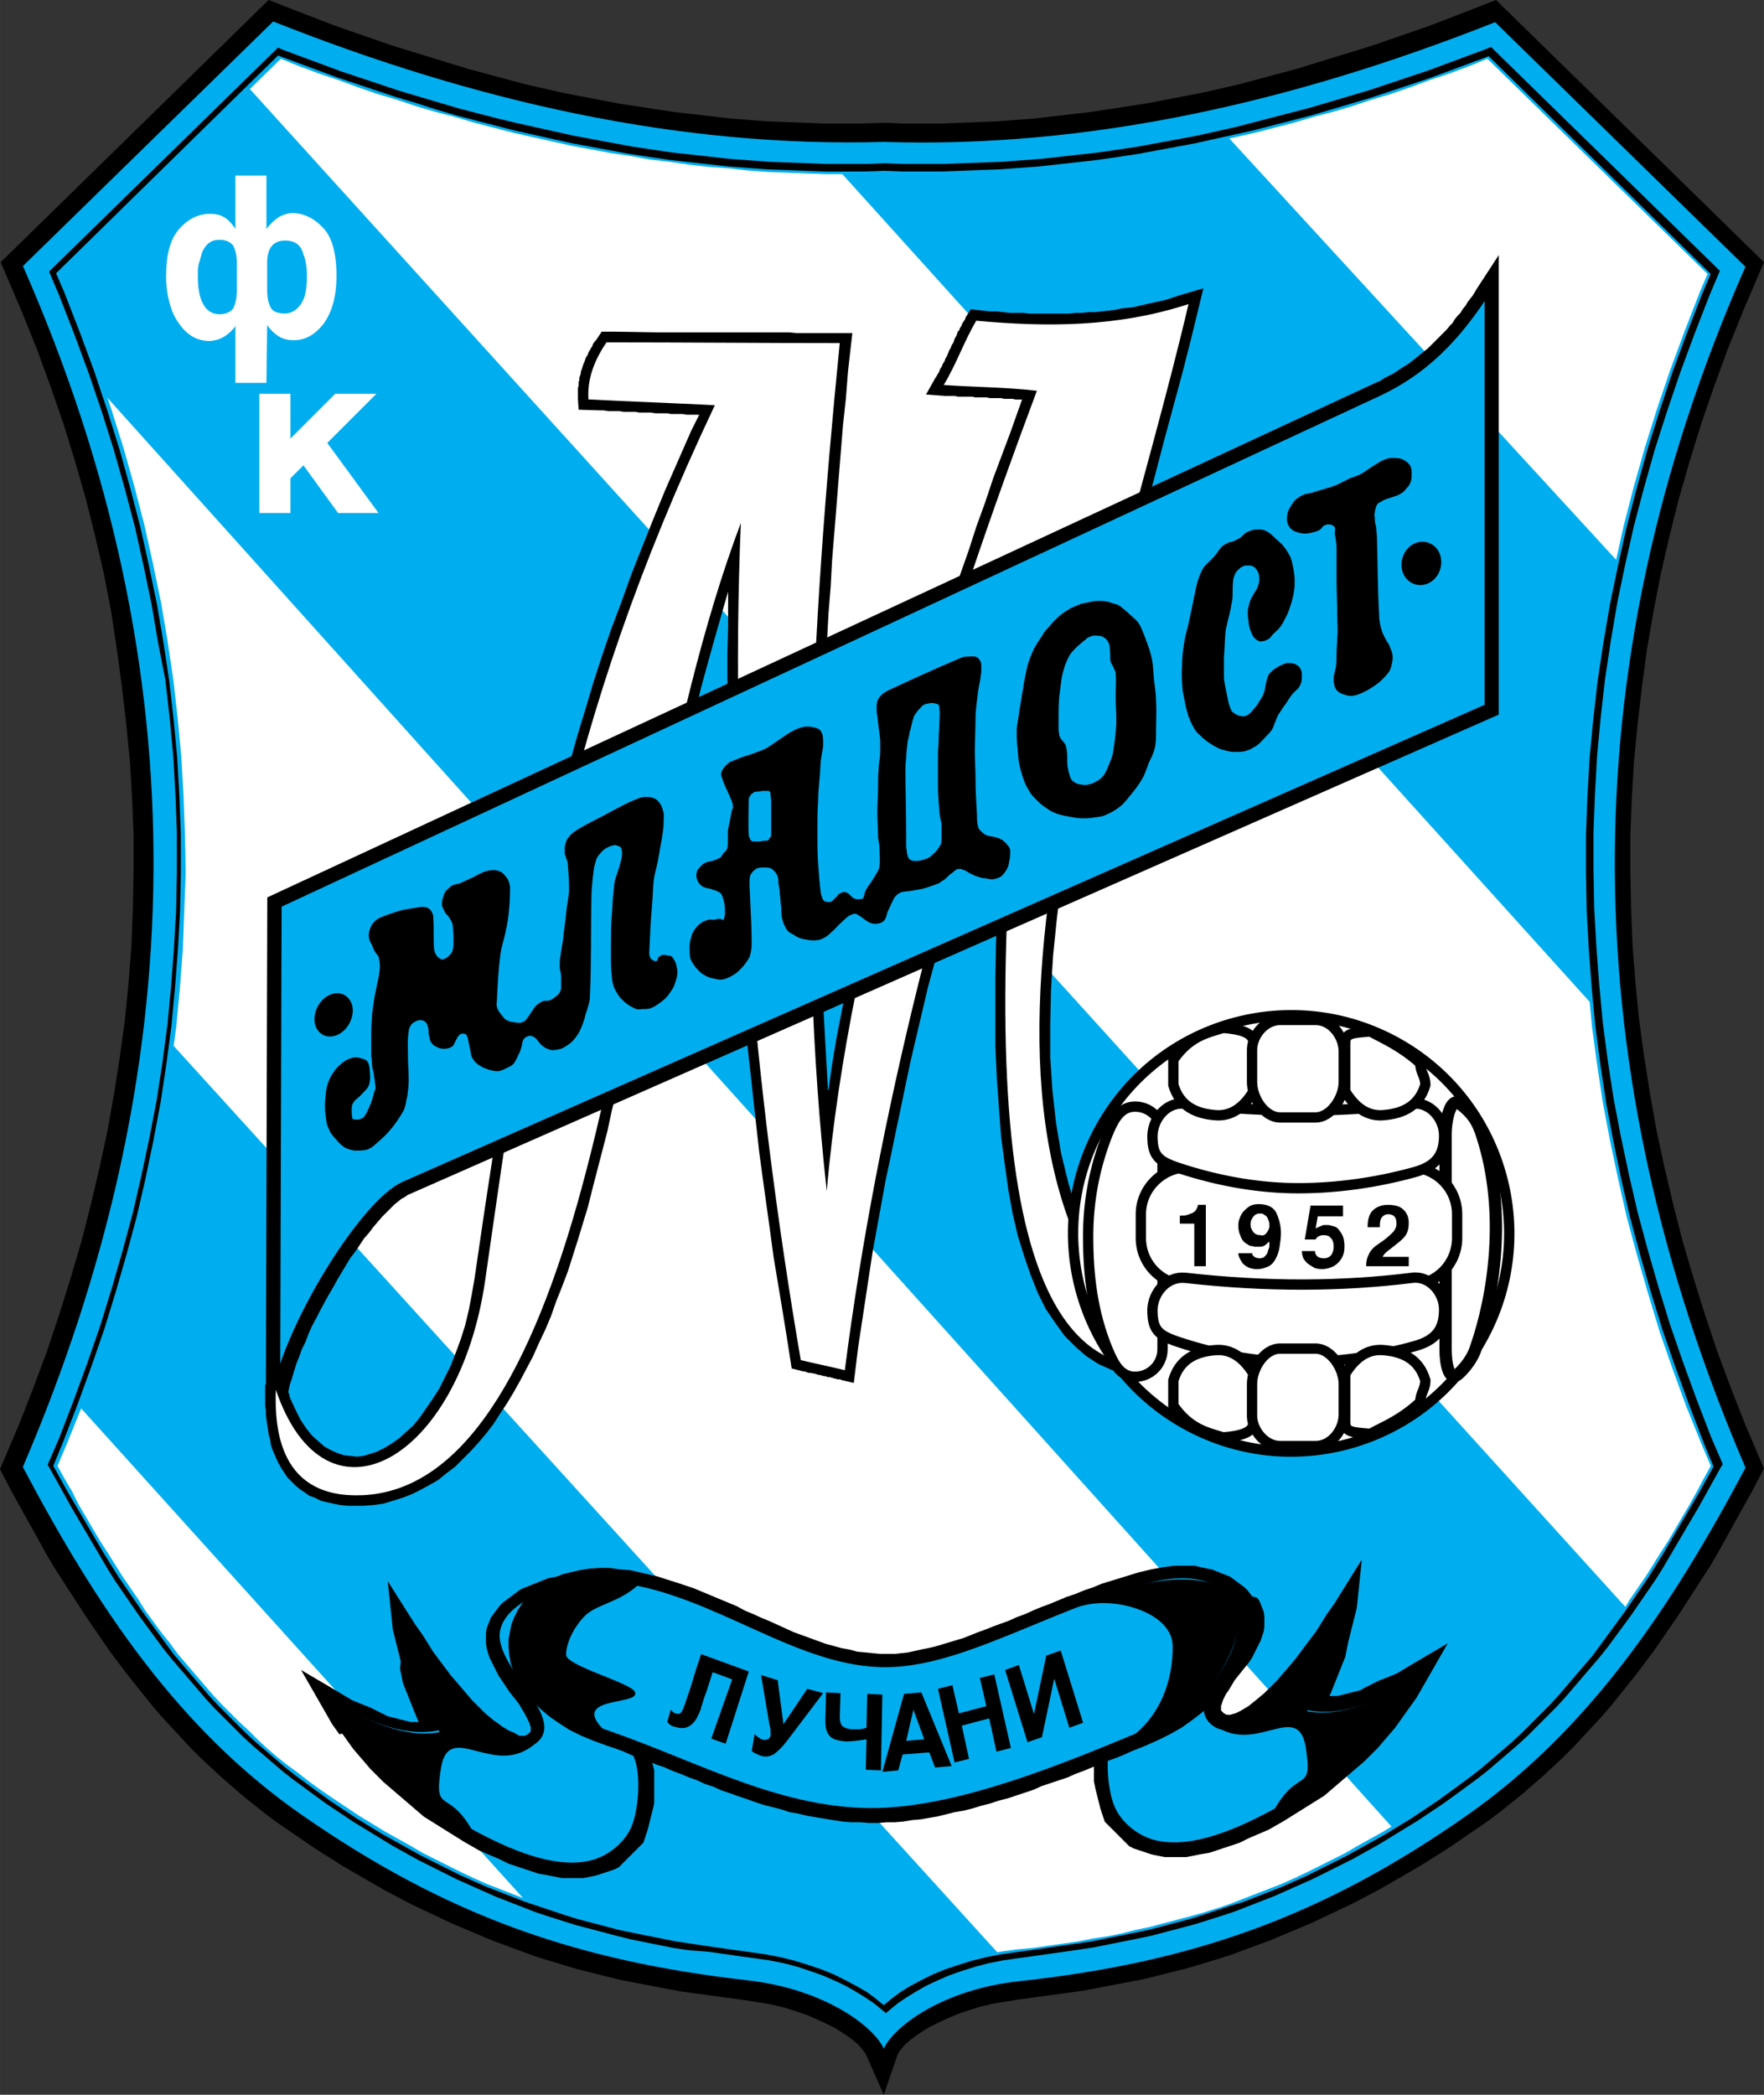
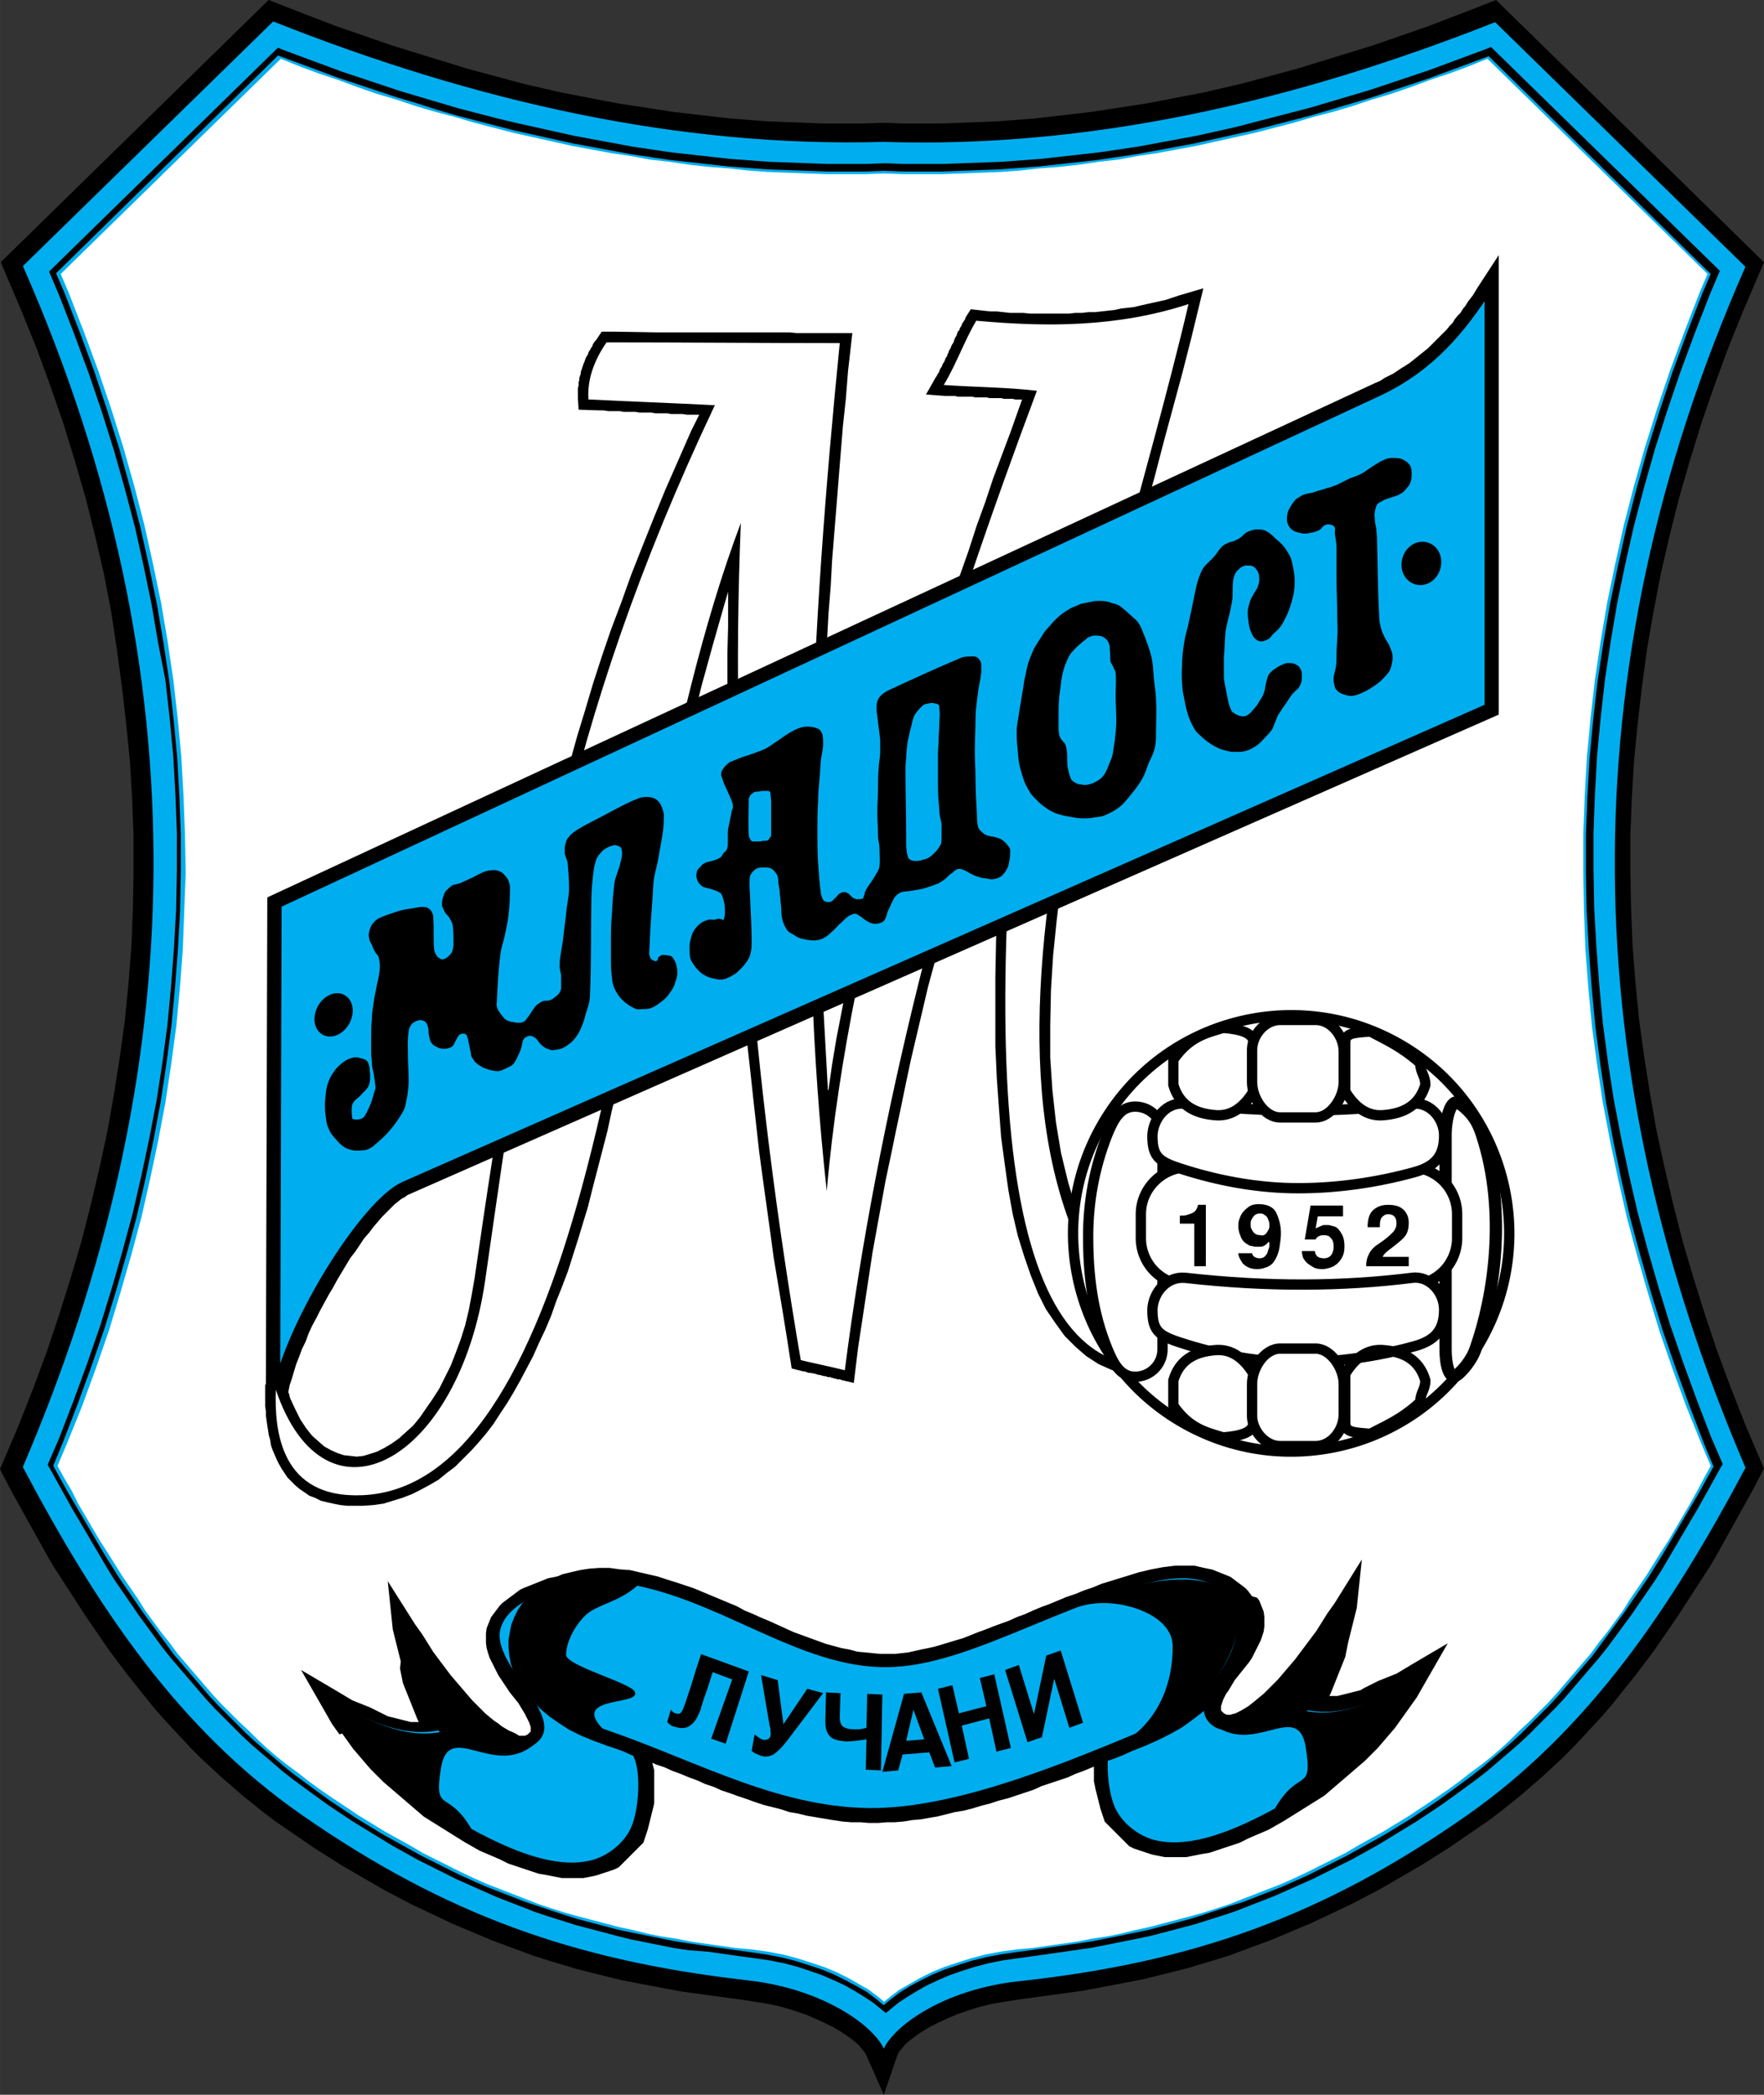
<svg xmlns="http://www.w3.org/2000/svg" xmlns:ns1="http://www.inkscape.org/namespaces/inkscape" xmlns:ns2="http://sodipodi.sourceforge.net/DTD/sodipodi-0.dtd" width="76.897mm" height="91.281mm" viewBox="0 0 290.633 345" version="1.1" id="svg3966" ns1:version="1.0.1 (3bc2e813f5, 2020-09-07)" ns2:docname="mladost.svg">
  <rect x="0" y="0" width="290.633" height="345" fill="#333333" stroke="none" />
  <defs id="defs3960" />
  <ns2:namedview id="base" pagecolor="#ffffff" bordercolor="#666666" borderopacity="1.0" ns1:pageopacity="0.0" ns1:pageshadow="2" ns1:zoom="0.35" ns1:cx="211.74496" ns1:cy="258.21429" ns1:document-units="px" ns1:current-layer="layer1" ns1:document-rotation="0" showgrid="false" ns1:window-width="1267" ns1:window-height="728" ns1:window-x="26" ns1:window-y="0" ns1:window-maximized="0" />
  <g ns1:label="Layer 1" ns1:groupmode="layer" id="layer1" transform="translate(-163.255,-261.786)">
    <g id="g4128">
-       <path class="st0" d="m 308.869,599.648 c -1.309,-3.688 -9.636,-10.112 -22.484,-11.54 -28.314,-3.212 -49.728,-10.707 -73.64,-27.362 -20.105,-14.038 -33.548,-33.905 -45.921,-57.341 27.838,-64.836 29.622,-130.624 0,-197.84 l 41.4,-40.448 c 33.548,13.324 67.097,20.819 100.645,19.867 33.548,1.071 67.097,-6.424 100.764,-19.748 l 41.4,40.448 c -29.622,67.216 -27.838,133.003 0,197.84 -12.372,23.317 -25.934,43.303 -45.921,57.341 -23.912,16.774 -45.445,24.269 -73.64,27.362 -12.967,1.309 -21.295,7.733 -22.603,11.421 z m -32.002,-17.607 -2.379,-0.357 -2.379,-0.476 -2.379,-0.476 -2.379,-0.476 -2.26,-0.476 -2.26,-0.595 -2.26,-0.595 -2.26,-0.595 -2.26,-0.714 -2.141,-0.714 -2.141,-0.714 -2.141,-0.714 -2.141,-0.833 -2.141,-0.833 -2.141,-0.833 -2.141,-0.952 -2.141,-0.952 -2.141,-1.071 -2.141,-1.071 -2.141,-1.071 -2.141,-1.19 -2.141,-1.19 -2.141,-1.19 -2.141,-1.309 -2.141,-1.309 -2.141,-1.428 -2.141,-1.428 -2.141,-1.547 -1.784,-1.309 -1.784,-1.309 -1.666,-1.309 -1.666,-1.428 -1.666,-1.428 -1.666,-1.428 -1.547,-1.428 -1.547,-1.547 -1.547,-1.547 -1.547,-1.547 -1.428,-1.547 -1.428,-1.666 -1.428,-1.666 -1.428,-1.666 -1.428,-1.666 -1.309,-1.784 -1.309,-1.784 -1.309,-1.784 -1.309,-1.784 -1.309,-1.903 -1.309,-1.903 -1.309,-1.903 -1.19,-1.903 -1.19,-1.903 -1.19,-2.022 -1.19,-2.022 -1.19,-2.022 -1.19,-2.022 -1.19,-2.022 -1.19,-2.141 -1.19,-2.141 -0.119,-0.119 1.666,-4.045 2.379,-6.186 2.26,-6.186 2.141,-6.186 1.903,-6.186 1.784,-6.186 1.666,-6.186 1.428,-6.186 1.309,-6.305 1.19,-6.305 0.952,-6.305 0.833,-6.305 0.595,-6.305 0.476,-6.305 0.357,-6.305 0.119,-6.305 v -6.305 l -0.238,-6.305 -0.357,-6.305 -0.595,-6.305 -0.714,-6.305 -0.952,-6.305 -1.071,-6.305 -1.309,-6.305 -1.428,-6.424 -1.666,-6.424 -1.784,-6.424 -2.022,-6.424 -2.141,-6.424 -2.379,-6.424 -2.498,-6.424 -1.428,-3.331 36.76,-36.047 0.238,0.119 3.212,1.19 3.212,1.19 3.212,1.19 3.212,1.071 3.212,1.071 3.212,1.071 3.212,0.952 3.331,1.071 3.212,0.952 3.212,0.833 3.212,0.833 3.212,0.833 3.212,0.714 3.212,0.714 3.212,0.714 3.212,0.595 3.212,0.595 3.212,0.595 3.212,0.476 3.212,0.476 3.212,0.357 3.212,0.357 3.212,0.357 3.212,0.238 3.212,0.238 3.212,0.119 3.212,0.119 3.212,0.119 h 3.212 3.212 l 3.093,-0.119 3.093,0.119 h 3.212 3.212 l 3.212,-0.119 3.212,-0.119 3.212,-0.119 3.212,-0.238 3.212,-0.238 3.212,-0.357 3.212,-0.357 3.212,-0.357 3.212,-0.476 3.212,-0.476 3.212,-0.595 3.212,-0.595 3.212,-0.595 3.212,-0.714 3.212,-0.714 3.212,-0.714 3.212,-0.833 3.212,-0.833 3.212,-0.833 3.212,-0.952 3.212,-0.952 3.212,-0.952 3.212,-1.071 3.212,-1.071 3.212,-1.071 3.212,-1.19 3.212,-1.19 3.212,-1.19 0.238,-0.119 36.76,36.047 -1.428,3.331 -2.498,6.424 -2.379,6.424 -2.141,6.424 -2.022,6.424 -1.784,6.424 -1.666,6.424 -1.428,6.424 -1.309,6.305 -1.071,6.305 -0.952,6.305 -0.714,6.305 -0.595,6.305 -0.357,6.305 -0.238,6.305 v 6.305 l 0.119,6.305 0.357,6.305 0.476,6.305 0.595,6.305 0.833,6.305 0.952,6.305 1.19,6.305 1.309,6.305 1.428,6.186 1.666,6.186 1.784,6.186 1.903,6.186 2.141,6.186 2.26,6.186 2.379,6.186 1.666,4.045 -0.119,0.119 -1.19,2.141 -1.19,2.141 -1.19,2.022 -1.19,2.022 -1.19,2.022 -1.19,2.022 -1.19,2.022 -1.19,1.903 -1.19,1.903 -1.309,1.903 -1.309,1.903 -1.309,1.903 -1.309,1.784 -1.309,1.784 -1.309,1.784 -1.309,1.784 -1.428,1.666 -1.428,1.666 -1.428,1.666 -1.428,1.666 -1.428,1.547 -1.547,1.547 -1.547,1.547 -1.547,1.547 -1.547,1.428 -1.666,1.428 -1.666,1.428 -1.666,1.428 -1.666,1.309 -1.784,1.309 -1.784,1.309 -2.141,1.547 -2.141,1.428 -2.141,1.428 -2.141,1.309 -2.141,1.309 -2.141,1.19 -2.141,1.19 -2.141,1.19 -2.141,1.071 -2.141,1.071 -2.141,1.071 -2.141,0.952 -2.141,0.952 -2.141,0.833 -2.141,0.833 -2.141,0.833 -2.022,0.595 -2.141,0.714 -2.141,0.714 -2.26,0.714 -2.26,0.595 -2.26,0.595 -2.26,0.595 -2.26,0.476 -2.379,0.476 -2.379,0.476 -2.379,0.476 -2.379,0.357 -2.498,0.357 -2.498,0.357 -2.498,0.357 -2.617,0.357 -2.498,0.357 -2.498,0.476 -2.379,0.595 -2.26,0.714 -2.141,0.714 -2.022,0.833 -1.903,0.952 -1.784,0.952 -1.547,0.952 -1.428,1.071 -1.309,1.071 -0.119,0.119 -0.119,-0.119 -1.309,-1.071 -1.428,-1.071 -1.666,-0.952 -1.784,-0.952 -1.903,-0.952 -2.022,-0.833 -2.141,-0.714 -2.26,-0.714 -2.379,-0.595 -2.498,-0.476 -2.498,-0.357 -2.617,-0.357 -2.498,-0.357 -2.498,-0.357 z" id="path3504" style="fill:#ffffff;stroke-width:1.19" />
-       <path class="st1" d="m 190.855,436.903 -0.952,6.305 -1.19,6.305 -1.309,6.305 -1.428,6.186 -1.666,6.186 -1.784,6.186 -1.903,6.186 -2.141,6.186 -2.26,6.186 -0.119,0.238 73.997,81.967 1.666,0.595 2.141,0.714 2.141,0.714 2.26,0.714 2.26,0.595 2.26,0.595 2.26,0.595 2.26,0.476 2.379,0.476 2.379,0.476 2.379,0.476 2.379,0.357 2.498,0.357 2.498,0.357 2.498,0.357 2.617,0.357 2.498,0.357 2.498,0.476 2.379,0.595 2.26,0.714 2.141,0.714 2.022,0.833 1.903,0.952 1.784,0.952 1.666,0.952 1.428,1.071 1.309,1.071 0.119,0.119 0.119,-0.119 1.309,-1.071 1.428,-1.071 1.666,-0.952 1.784,-0.952 1.903,-0.952 2.022,-0.833 2.141,-0.714 2.26,-0.714 2.379,-0.595 2.022,-0.357 -136.691,-150.372 z m 172.5,-152.395 -3.212,0.714 -3.212,0.595 -3.212,0.595 -3.212,0.595 -3.212,0.476 -3.212,0.476 -3.212,0.357 -3.212,0.357 -3.212,0.357 -3.212,0.238 -3.212,0.238 -3.212,0.119 -3.212,0.119 -3.212,0.119 h -3.212 -3.212 l -3.093,-0.119 -3.093,0.119 h -3.212 -1.071 l 124.319,137.643 -0.357,-3.093 -0.476,-6.305 -0.357,-6.305 -0.119,-6.305 v -6.305 l 0.238,-6.305 0.357,-6.305 0.595,-6.305 0.714,-6.305 0.952,-6.305 1.071,-6.305 1.309,-6.305 0.119,-0.714 -64.36,-70.071 z m -190.821,22.247 1.428,3.331 2.498,6.424 2.379,6.424 1.071,3.212 212.948,236.86 0.714,-0.476 2.141,-1.309 2.141,-1.428 2.141,-1.428 2.141,-1.547 1.784,-1.309 1.784,-1.309 1.666,-1.309 1.666,-1.428 1.666,-1.428 1.666,-1.428 1.547,-1.428 1.547,-1.547 1.547,-1.547 1.547,-1.547 1.428,-1.547 1.428,-1.666 1.428,-1.666 1.428,-1.666 1.428,-1.666 1.309,-1.784 1.309,-1.784 1.309,-1.784 1.309,-1.784 0.357,-0.476 -227.343,-250.779 z" id="path3506" style="fill:#00aeef;stroke-width:1.19" />
+       <path class="st0" d="m 308.869,599.648 c -1.309,-3.688 -9.636,-10.112 -22.484,-11.54 -28.314,-3.212 -49.728,-10.707 -73.64,-27.362 -20.105,-14.038 -33.548,-33.905 -45.921,-57.341 27.838,-64.836 29.622,-130.624 0,-197.84 l 41.4,-40.448 c 33.548,13.324 67.097,20.819 100.645,19.867 33.548,1.071 67.097,-6.424 100.764,-19.748 c -29.622,67.216 -27.838,133.003 0,197.84 -12.372,23.317 -25.934,43.303 -45.921,57.341 -23.912,16.774 -45.445,24.269 -73.64,27.362 -12.967,1.309 -21.295,7.733 -22.603,11.421 z m -32.002,-17.607 -2.379,-0.357 -2.379,-0.476 -2.379,-0.476 -2.379,-0.476 -2.26,-0.476 -2.26,-0.595 -2.26,-0.595 -2.26,-0.595 -2.26,-0.714 -2.141,-0.714 -2.141,-0.714 -2.141,-0.714 -2.141,-0.833 -2.141,-0.833 -2.141,-0.833 -2.141,-0.952 -2.141,-0.952 -2.141,-1.071 -2.141,-1.071 -2.141,-1.071 -2.141,-1.19 -2.141,-1.19 -2.141,-1.19 -2.141,-1.309 -2.141,-1.309 -2.141,-1.428 -2.141,-1.428 -2.141,-1.547 -1.784,-1.309 -1.784,-1.309 -1.666,-1.309 -1.666,-1.428 -1.666,-1.428 -1.666,-1.428 -1.547,-1.428 -1.547,-1.547 -1.547,-1.547 -1.547,-1.547 -1.428,-1.547 -1.428,-1.666 -1.428,-1.666 -1.428,-1.666 -1.428,-1.666 -1.309,-1.784 -1.309,-1.784 -1.309,-1.784 -1.309,-1.784 -1.309,-1.903 -1.309,-1.903 -1.309,-1.903 -1.19,-1.903 -1.19,-1.903 -1.19,-2.022 -1.19,-2.022 -1.19,-2.022 -1.19,-2.022 -1.19,-2.022 -1.19,-2.141 -1.19,-2.141 -0.119,-0.119 1.666,-4.045 2.379,-6.186 2.26,-6.186 2.141,-6.186 1.903,-6.186 1.784,-6.186 1.666,-6.186 1.428,-6.186 1.309,-6.305 1.19,-6.305 0.952,-6.305 0.833,-6.305 0.595,-6.305 0.476,-6.305 0.357,-6.305 0.119,-6.305 v -6.305 l -0.238,-6.305 -0.357,-6.305 -0.595,-6.305 -0.714,-6.305 -0.952,-6.305 -1.071,-6.305 -1.309,-6.305 -1.428,-6.424 -1.666,-6.424 -1.784,-6.424 -2.022,-6.424 -2.141,-6.424 -2.379,-6.424 -2.498,-6.424 -1.428,-3.331 36.76,-36.047 0.238,0.119 3.212,1.19 3.212,1.19 3.212,1.19 3.212,1.071 3.212,1.071 3.212,1.071 3.212,0.952 3.331,1.071 3.212,0.952 3.212,0.833 3.212,0.833 3.212,0.833 3.212,0.714 3.212,0.714 3.212,0.714 3.212,0.595 3.212,0.595 3.212,0.595 3.212,0.476 3.212,0.476 3.212,0.357 3.212,0.357 3.212,0.357 3.212,0.238 3.212,0.238 3.212,0.119 3.212,0.119 3.212,0.119 h 3.212 3.212 l 3.093,-0.119 3.093,0.119 h 3.212 3.212 l 3.212,-0.119 3.212,-0.119 3.212,-0.119 3.212,-0.238 3.212,-0.238 3.212,-0.357 3.212,-0.357 3.212,-0.357 3.212,-0.476 3.212,-0.476 3.212,-0.595 3.212,-0.595 3.212,-0.595 3.212,-0.714 3.212,-0.714 3.212,-0.714 3.212,-0.833 3.212,-0.833 3.212,-0.833 3.212,-0.952 3.212,-0.952 3.212,-0.952 3.212,-1.071 3.212,-1.071 3.212,-1.071 3.212,-1.19 3.212,-1.19 3.212,-1.19 0.238,-0.119 36.76,36.047 -1.428,3.331 -2.498,6.424 -2.379,6.424 -2.141,6.424 -2.022,6.424 -1.784,6.424 -1.666,6.424 -1.428,6.424 -1.309,6.305 -1.071,6.305 -0.952,6.305 -0.714,6.305 -0.595,6.305 -0.357,6.305 -0.238,6.305 v 6.305 l 0.119,6.305 0.357,6.305 0.476,6.305 0.595,6.305 0.833,6.305 0.952,6.305 1.19,6.305 1.309,6.305 1.428,6.186 1.666,6.186 1.784,6.186 1.903,6.186 2.141,6.186 2.26,6.186 2.379,6.186 1.666,4.045 -0.119,0.119 -1.19,2.141 -1.19,2.141 -1.19,2.022 -1.19,2.022 -1.19,2.022 -1.19,2.022 -1.19,2.022 -1.19,1.903 -1.19,1.903 -1.309,1.903 -1.309,1.903 -1.309,1.903 -1.309,1.784 -1.309,1.784 -1.309,1.784 -1.309,1.784 -1.428,1.666 -1.428,1.666 -1.428,1.666 -1.428,1.666 -1.428,1.547 -1.547,1.547 -1.547,1.547 -1.547,1.547 -1.547,1.428 -1.666,1.428 -1.666,1.428 -1.666,1.428 -1.666,1.309 -1.784,1.309 -1.784,1.309 -2.141,1.547 -2.141,1.428 -2.141,1.428 -2.141,1.309 -2.141,1.309 -2.141,1.19 -2.141,1.19 -2.141,1.19 -2.141,1.071 -2.141,1.071 -2.141,1.071 -2.141,0.952 -2.141,0.952 -2.141,0.833 -2.141,0.833 -2.141,0.833 -2.022,0.595 -2.141,0.714 -2.141,0.714 -2.26,0.714 -2.26,0.595 -2.26,0.595 -2.26,0.595 -2.26,0.476 -2.379,0.476 -2.379,0.476 -2.379,0.476 -2.379,0.357 -2.498,0.357 -2.498,0.357 -2.498,0.357 -2.617,0.357 -2.498,0.357 -2.498,0.476 -2.379,0.595 -2.26,0.714 -2.141,0.714 -2.022,0.833 -1.903,0.952 -1.784,0.952 -1.547,0.952 -1.428,1.071 -1.309,1.071 -0.119,0.119 -0.119,-0.119 -1.309,-1.071 -1.428,-1.071 -1.666,-0.952 -1.784,-0.952 -1.903,-0.952 -2.022,-0.833 -2.141,-0.714 -2.26,-0.714 -2.379,-0.595 -2.498,-0.476 -2.498,-0.357 -2.617,-0.357 -2.498,-0.357 -2.498,-0.357 z" id="path3504" style="fill:#ffffff;stroke-width:1.19" />
      <polygon class="st2" points="105.7,270.2 103.8,269.6 102,269 100.2,268.3 98.4,267.6 96.6,266.9 94.8,266.2 93,265.4 91.3,264.6 89.5,263.7 87.7,262.8 85.9,261.9 84.2,260.9 82.4,259.9 80.6,258.9 78.8,257.8 77,256.7 75.2,255.5 73.4,254.3 71.5,253 70,251.9 68.6,250.8 67.1,249.7 65.7,248.6 64.3,247.4 63,246.2 61.7,244.9 60.4,243.7 59.1,242.4 57.8,241.1 56.6,239.8 55.4,238.4 54.2,237 53,235.6 51.8,234.2 50.7,232.7 49.5,231.2 48.4,229.7 47.3,228.2 46.3,226.6 45.2,225 44.1,223.4 43.1,221.8 42.1,220.2 41,218.5 40,216.8 39,215.1 38,213.4 37.1,211.6 36.1,209.9 35.1,208.1 35,207.9 36.4,204.6 38.5,199.4 40.4,194.2 42.2,189 43.8,183.7 45.3,178.5 46.7,173.3 47.9,168 49,162.8 50,157.5 50.8,152.2 51.5,147 52,141.7 52.4,136.4 52.6,131.1 52.8,125.8 52.7,120.5 52.5,115.2 52.2,109.8 51.7,104.5 51.1,99.2 50.3,93.8 49.4,88.5 48.3,83.2 47.1,77.8 45.7,72.4 44.2,67.1 42.5,61.7 40.7,56.4 38.7,51 36.6,45.6 35.4,42.8 66.3,12.6 66.5,12.6 69.2,13.7 71.9,14.7 74.6,15.6 77.3,16.6 79.9,17.5 82.6,18.3 85.3,19.2 88,20 90.7,20.7 93.4,21.5 96.1,22.2 98.8,22.9 101.5,23.5 104.2,24.1 106.9,24.7 109.6,25.2 112.3,25.7 115,26.1 117.7,26.6 120.4,26.9 123.1,27.3 125.8,27.6 128.5,27.8 131.2,28.1 133.9,28.3 136.6,28.4 139.3,28.5 142,28.6 144.7,28.6 147.4,28.6 150,28.5 152.6,28.6 155.3,28.6 158,28.6 160.7,28.5 163.4,28.4 166.1,28.3 168.8,28.1 171.5,27.8 174.2,27.6 176.9,27.3 179.6,26.9 182.3,26.6 185,26.1 187.7,25.7 190.4,25.2 193.1,24.7 195.8,24.1 198.5,23.5 201.2,22.9 203.9,22.2 206.6,21.5 209.3,20.7 212,20 214.7,19.2 217.4,18.3 220.1,17.5 222.7,16.6 225.4,15.6 228.1,14.7 230.8,13.7 233.5,12.6 233.7,12.6 264.6,42.8 263.4,45.6 261.3,51 259.3,56.4 257.5,61.7 255.8,67.1 254.3,72.4 252.9,77.8 251.7,83.2 250.6,88.5 249.7,93.8 248.9,99.2 248.3,104.5 247.8,109.8 247.5,115.2 247.3,120.5 247.3,125.8 247.4,131.1 247.6,136.4 248,141.7 248.5,147 249.2,152.2 250,157.5 251,162.8 252.1,168 253.3,173.3 254.7,178.5 256.2,183.7 257.8,189 259.6,194.2 261.5,199.4 263.6,204.6 265,207.9 264.9,208.1 263.9,209.9 263,211.6 262,213.4 261,215.1 260,216.8 259,218.5 257.9,220.2 256.9,221.8 255.9,223.4 254.8,225 253.7,226.6 252.7,228.2 251.6,229.7 250.5,231.2 249.3,232.7 248.2,234.2 247,235.6 245.8,237 244.6,238.4 243.4,239.8 242.2,241.1 240.9,242.4 239.6,243.7 238.3,244.9 237,246.2 235.7,247.4 234.3,248.6 232.9,249.7 231.4,250.8 230,251.9 228.5,253 226.6,254.3 224.8,255.5 223,256.7 221.2,257.8 219.4,258.9 217.6,259.9 215.8,260.9 214.1,261.9 212.3,262.8 210.5,263.7 208.7,264.6 207,265.4 205.2,266.2 203.4,266.9 201.6,267.6 199.8,268.3 198,269 196.2,269.6 194.3,270.2 192.5,270.7 190.6,271.2 188.7,271.7 186.8,272.2 184.9,272.6 182.9,273.1 180.9,273.5 178.9,273.8 176.9,274.2 174.8,274.5 172.7,274.8 170.6,275.1 168.4,275.3 166.2,275.6 164.1,276 162.2,276.5 160.3,277.1 158.5,277.7 156.8,278.4 155.2,279.2 153.8,280 152.4,280.8 151.2,281.7 150.1,282.6 150,282.6 149.9,282.6 148.8,281.7 147.6,280.8 146.2,280 144.8,279.2 143.2,278.4 141.5,277.7 139.7,277.1 137.8,276.5 135.9,276 133.8,275.6 131.6,275.3 129.4,275.1 127.3,274.8 125.2,274.5 123.1,274.2 121.1,273.8 119.1,273.5 117.1,273.1 115.1,272.6 113.2,272.2 111.3,271.7 109.4,271.2 107.5,270.7 " id="polygon3508" transform="matrix(1.19,0,0,1.19,130.421,255.837)" style="fill:none;stroke:#00aeef;stroke-width:1;stroke-miterlimit:2.613" />
      <path class="st3" d="m 308.869,599.648 c -1.309,-3.688 -9.636,-10.112 -22.484,-11.54 -28.314,-3.212 -49.728,-10.707 -73.64,-27.362 -20.105,-14.038 -33.548,-33.905 -45.921,-57.341 27.838,-64.836 29.622,-130.624 0,-197.84 l 41.4,-40.448 c 33.548,13.324 67.097,20.819 100.645,19.867 33.548,1.071 67.097,-6.424 100.764,-19.748 l 41.4,40.448 c -29.622,67.216 -27.838,133.003 0,197.84 -12.372,23.317 -25.934,43.303 -45.921,57.341 -23.912,16.774 -45.445,24.269 -73.64,27.362 -12.967,1.309 -21.295,7.733 -22.603,11.421 m 0,7.138 -2.855,-6.424 -0.238,-0.476 -0.476,-0.595 -0.595,-0.714 -0.833,-0.714 -0.952,-0.714 -1.071,-0.714 -1.19,-0.714 -1.428,-0.714 -1.547,-0.714 -1.666,-0.714 -1.784,-0.595 -1.903,-0.595 -2.022,-0.476 -2.141,-0.357 -2.26,-0.357 -2.617,-0.357 -2.617,-0.357 -2.617,-0.357 -2.617,-0.357 -2.498,-0.476 -2.498,-0.476 -2.498,-0.476 -2.498,-0.476 -2.379,-0.595 -2.379,-0.595 -2.379,-0.595 -2.379,-0.714 -2.379,-0.714 -2.26,-0.714 -2.26,-0.833 -2.26,-0.833 -2.26,-0.833 -2.26,-0.952 -2.26,-0.952 -2.26,-0.952 -2.26,-1.071 -2.26,-1.071 -2.26,-1.071 -2.26,-1.19 -2.26,-1.19 -2.26,-1.309 -2.26,-1.309 -2.26,-1.309 -2.26,-1.428 -2.26,-1.428 -2.26,-1.547 -2.26,-1.547 -1.903,-1.309 -1.903,-1.428 -1.784,-1.428 -1.784,-1.428 -1.784,-1.547 -1.784,-1.547 -1.666,-1.547 -1.666,-1.547 -1.666,-1.666 -1.547,-1.666 -1.547,-1.666 -1.547,-1.666 -1.547,-1.784 -1.428,-1.784 -1.428,-1.784 -1.428,-1.784 -1.428,-1.903 -1.428,-1.903 -1.309,-1.903 -1.309,-1.903 -1.309,-1.903 -1.309,-2.022 -1.309,-2.022 -1.309,-2.022 -1.309,-2.022 -1.19,-2.022 -1.19,-2.141 -1.19,-2.141 -1.19,-2.141 -1.19,-2.141 -1.19,-2.141 -1.784,-3.45 3.093,-7.257 2.379,-6.067 2.26,-6.067 2.022,-6.067 1.903,-6.067 1.784,-6.067 1.547,-6.067 1.428,-6.067 1.309,-6.067 1.071,-6.067 0.952,-6.067 0.833,-6.067 0.595,-6.067 0.476,-6.067 0.238,-6.067 0.119,-6.067 v -6.067 l -0.238,-6.067 -0.357,-6.067 -0.595,-6.067 -0.714,-6.186 -0.833,-6.186 -0.952,-6.305 -1.19,-6.186 -1.428,-6.186 -1.547,-6.186 -1.784,-6.186 -1.903,-6.186 -2.141,-6.186 -2.26,-6.186 -2.498,-6.186 -3.45,-8.09 44.136,-43.184 4.878,1.903 3.093,1.19 3.093,1.19 3.093,1.071 3.093,1.071 3.093,1.071 3.093,0.952 3.093,0.952 3.093,0.952 3.093,0.952 3.093,0.833 3.093,0.833 3.093,0.833 3.093,0.714 3.093,0.714 3.093,0.595 3.093,0.595 3.093,0.595 3.093,0.476 3.093,0.476 3.093,0.476 3.093,0.357 3.093,0.357 3.093,0.357 3.093,0.238 3.093,0.238 3.093,0.119 3.093,0.119 3.093,0.119 h 3.093 3.093 l 3.688,-0.119 3.212,0.119 h 3.093 3.093 l 3.093,-0.119 3.093,-0.119 3.093,-0.119 3.093,-0.238 3.093,-0.238 3.093,-0.357 3.093,-0.357 3.093,-0.357 3.093,-0.476 3.093,-0.476 3.093,-0.476 3.093,-0.595 3.093,-0.595 3.093,-0.595 3.093,-0.714 3.093,-0.714 3.093,-0.833 3.093,-0.833 3.093,-0.833 3.093,-0.952 3.093,-0.952 3.093,-0.952 3.093,-0.952 3.093,-1.071 3.093,-1.071 3.093,-1.071 3.093,-1.19 3.093,-1.19 4.878,-1.903 44.136,43.184 -3.45,8.09 -2.498,6.186 -2.26,6.186 -2.141,6.186 -1.903,6.186 -1.784,6.186 -1.547,6.186 -1.428,6.186 -1.19,6.186 -1.071,6.186 -0.833,6.186 -0.714,6.186 -0.595,6.067 -0.357,6.067 -0.238,6.067 v 6.067 l 0.119,6.067 0.238,6.067 0.476,6.067 0.595,6.067 0.833,6.067 0.952,6.067 1.071,6.067 1.309,6.067 1.428,6.067 1.547,6.067 1.784,6.067 1.903,6.067 2.022,6.067 2.26,6.067 2.379,6.067 3.093,7.257 -1.784,3.45 -1.19,2.141 -1.19,2.141 -1.19,2.141 -1.19,2.141 -1.19,2.141 -1.19,2.022 -1.309,2.022 -1.309,2.022 -1.309,2.022 -1.309,2.022 -1.309,1.903 -1.309,1.903 -1.309,1.903 -1.428,1.903 -1.428,1.903 -1.428,1.784 -1.428,1.784 -1.428,1.784 -1.547,1.784 -1.547,1.666 -1.547,1.666 -1.547,1.666 -1.666,1.666 -1.666,1.547 -1.666,1.547 -1.784,1.547 -1.784,1.547 -1.784,1.428 -1.784,1.428 -1.903,1.428 -1.903,1.309 -2.26,1.547 -2.26,1.547 -2.26,1.428 -2.26,1.428 -2.26,1.309 -2.26,1.309 -2.26,1.309 -2.26,1.19 -2.26,1.19 -2.26,1.071 -2.26,1.071 -2.26,1.071 -2.26,0.952 -2.26,0.952 -2.26,0.952 -2.26,0.833 -2.26,0.833 -2.26,0.833 -2.26,0.714 -2.379,0.714 -2.379,0.714 -2.379,0.595 -2.379,0.595 -2.379,0.595 -2.498,0.476 -2.498,0.476 -2.498,0.476 -2.498,0.476 -2.617,0.357 -2.617,0.357 -2.617,0.357 -2.617,0.357 -2.26,0.357 -2.141,0.357 -2.022,0.476 -1.903,0.595 -1.784,0.595 -1.666,0.714 -1.547,0.714 -1.428,0.714 -1.19,0.714 -1.071,0.714 -0.952,0.714 -0.833,0.714 -0.595,0.714 -0.476,0.595 -0.238,0.476 z" id="path3510" style="clip-rule:evenodd;fill-rule:evenodd;stroke-width:1.19" />
      <path class="st4" d="m 308.869,599.648 c -1.309,-3.688 -9.636,-10.112 -22.484,-11.54 -28.314,-3.212 -49.728,-10.707 -73.64,-27.362 -20.105,-14.038 -33.548,-33.905 -45.921,-57.341 27.838,-64.836 29.622,-130.624 0,-197.84 l 41.4,-40.448 c 33.548,13.324 67.097,20.819 100.645,19.867 33.548,1.071 67.097,-6.424 100.764,-19.748 l 41.4,40.448 c -29.622,67.216 -27.838,133.003 0,197.84 -12.372,23.317 -25.934,43.303 -45.921,57.341 -23.912,16.774 -45.445,24.269 -73.64,27.362 -12.967,1.309 -21.295,7.733 -22.603,11.421 m -32.002,-17.607 -2.379,-0.357 -2.379,-0.476 -2.379,-0.476 -2.379,-0.476 -2.26,-0.476 -2.26,-0.595 -2.26,-0.595 -2.26,-0.595 -2.26,-0.714 -2.141,-0.714 -2.141,-0.714 -2.141,-0.714 -2.141,-0.833 -2.141,-0.833 -2.141,-0.833 -2.141,-0.952 -2.141,-0.952 -2.141,-1.071 -2.141,-1.071 -2.141,-1.071 -2.141,-1.19 -2.141,-1.19 -2.141,-1.19 -2.141,-1.309 -2.141,-1.309 -2.141,-1.428 -2.141,-1.428 -2.141,-1.547 -1.784,-1.309 -1.784,-1.309 -1.666,-1.309 -1.666,-1.428 -1.666,-1.428 -1.666,-1.428 -1.547,-1.428 -1.547,-1.547 -1.547,-1.547 -1.547,-1.547 -1.428,-1.547 -1.428,-1.666 -1.428,-1.666 -1.428,-1.666 -1.428,-1.666 -1.309,-1.784 -1.309,-1.784 -1.309,-1.784 -1.309,-1.784 -1.309,-1.903 -1.309,-1.903 -1.309,-1.903 -1.19,-1.903 -1.19,-1.903 -1.19,-2.022 -1.19,-2.022 -1.19,-2.022 -1.19,-2.022 -1.19,-2.022 -1.19,-2.141 -1.19,-2.141 -0.119,-0.119 1.666,-4.045 2.379,-6.186 2.26,-6.186 2.141,-6.186 1.903,-6.186 1.784,-6.186 1.666,-6.186 1.428,-6.186 1.309,-6.305 1.19,-6.305 0.952,-6.305 0.833,-6.305 0.595,-6.305 0.476,-6.305 0.357,-6.305 0.119,-6.305 v -6.305 l -0.238,-6.305 -0.357,-6.305 -0.595,-6.305 -0.714,-6.305 -0.952,-6.305 -1.071,-6.305 -1.309,-6.305 -1.428,-6.424 -1.666,-6.424 -1.784,-6.424 -2.022,-6.424 -2.141,-6.424 -2.379,-6.424 -2.498,-6.424 -1.428,-3.331 36.76,-36.047 0.238,0.119 3.212,1.19 3.212,1.19 3.212,1.19 3.212,1.071 3.212,1.071 3.212,1.071 3.212,0.952 3.331,1.071 3.212,0.952 3.212,0.833 3.212,0.833 3.212,0.833 3.212,0.714 3.212,0.714 3.212,0.714 3.212,0.595 3.212,0.595 3.212,0.595 3.212,0.476 3.212,0.476 3.212,0.357 3.212,0.357 3.212,0.357 3.212,0.238 3.212,0.238 3.212,0.119 3.212,0.119 3.212,0.119 h 3.212 3.212 l 3.093,-0.119 3.093,0.119 h 3.212 3.212 l 3.212,-0.119 3.212,-0.119 3.212,-0.119 3.212,-0.238 3.212,-0.238 3.212,-0.357 3.212,-0.357 3.212,-0.357 3.212,-0.476 3.212,-0.476 3.212,-0.595 3.212,-0.595 3.212,-0.595 3.212,-0.714 3.212,-0.714 3.212,-0.714 3.212,-0.833 3.212,-0.833 3.212,-0.833 3.212,-0.952 3.212,-0.952 3.212,-0.952 3.212,-1.071 3.212,-1.071 3.212,-1.071 3.212,-1.19 3.212,-1.19 3.212,-1.19 0.238,-0.119 36.76,36.047 -1.428,3.331 -2.498,6.424 -2.379,6.424 -2.141,6.424 -2.022,6.424 -1.784,6.424 -1.666,6.424 -1.428,6.424 -1.309,6.305 -1.071,6.305 -0.952,6.305 -0.714,6.305 -0.595,6.305 -0.357,6.305 -0.238,6.305 v 6.305 l 0.119,6.305 0.357,6.305 0.476,6.305 0.595,6.305 0.833,6.305 0.952,6.305 1.19,6.305 1.309,6.305 1.428,6.186 1.666,6.186 1.784,6.186 1.903,6.186 2.141,6.186 2.26,6.186 2.379,6.186 1.666,4.045 -0.119,0.119 -1.19,2.141 -1.19,2.141 -1.19,2.022 -1.19,2.022 -1.19,2.022 -1.19,2.022 -1.19,2.022 -1.19,1.903 -1.19,1.903 -1.309,1.903 -1.309,1.903 -1.309,1.903 -1.309,1.784 -1.309,1.784 -1.309,1.784 -1.309,1.784 -1.428,1.666 -1.428,1.666 -1.428,1.666 -1.428,1.666 -1.428,1.547 -1.547,1.547 -1.547,1.547 -1.547,1.547 -1.547,1.428 -1.666,1.428 -1.666,1.428 -1.666,1.428 -1.666,1.309 -1.784,1.309 -1.784,1.309 -2.141,1.547 -2.141,1.428 -2.141,1.428 -2.141,1.309 -2.141,1.309 -2.141,1.19 -2.141,1.19 -2.141,1.19 -2.141,1.071 -2.141,1.071 -2.141,1.071 -2.141,0.952 -2.141,0.952 -2.141,0.833 -2.141,0.833 -2.141,0.833 -2.022,0.595 -2.141,0.714 -2.141,0.714 -2.26,0.714 -2.26,0.595 -2.26,0.595 -2.26,0.595 -2.26,0.476 -2.379,0.476 -2.379,0.476 -2.379,0.476 -2.379,0.357 -2.498,0.357 -2.498,0.357 -2.498,0.357 -2.617,0.357 -2.498,0.357 -2.498,0.476 -2.379,0.595 -2.26,0.714 -2.141,0.714 -2.022,0.833 -1.903,0.952 -1.784,0.952 -1.547,0.952 -1.428,1.071 -1.309,1.071 -0.119,0.119 -0.119,-0.119 -1.309,-1.071 -1.428,-1.071 -1.666,-0.952 -1.784,-0.952 -1.903,-0.952 -2.022,-0.833 -2.141,-0.714 -2.26,-0.714 -2.379,-0.595 -2.498,-0.476 -2.498,-0.357 -2.617,-0.357 -2.498,-0.357 -2.498,-0.357 z" id="path3512" style="clip-rule:evenodd;fill:#00aeef;fill-rule:evenodd;stroke-width:1.19" />
      <path class="st5" d="m 308.869,599.648 c -1.309,-3.688 -9.636,-10.112 -22.484,-11.54 -28.314,-3.212 -49.728,-10.707 -73.64,-27.362 -20.105,-14.038 -33.548,-33.905 -45.921,-57.341 27.838,-64.836 29.622,-130.624 0,-197.84 l 41.4,-40.448 c 33.548,13.324 67.097,20.819 100.645,19.867 33.548,1.071 67.097,-6.424 100.764,-19.748 l 41.4,40.448 c -29.622,67.216 -27.838,133.003 0,197.84 -12.372,23.317 -25.934,43.303 -45.921,57.341 -23.912,16.774 -45.445,24.269 -73.64,27.362 -12.967,1.309 -21.295,7.733 -22.603,11.421 z m -32.002,-17.607 -2.379,-0.357 -2.379,-0.476 -2.379,-0.476 -2.379,-0.476 -2.26,-0.476 -2.26,-0.595 -2.26,-0.595 -2.26,-0.595 -2.26,-0.714 -2.141,-0.714 -2.141,-0.714 -2.141,-0.714 -2.141,-0.833 -2.141,-0.833 -2.141,-0.833 -2.141,-0.952 -2.141,-0.952 -2.141,-1.071 -2.141,-1.071 -2.141,-1.071 -2.141,-1.19 -2.141,-1.19 -2.141,-1.19 -2.141,-1.309 -2.141,-1.309 -2.141,-1.428 -2.141,-1.428 -2.141,-1.547 -1.784,-1.309 -1.784,-1.309 -1.666,-1.309 -1.666,-1.428 -1.666,-1.428 -1.666,-1.428 -1.547,-1.428 -1.547,-1.547 -1.547,-1.547 -1.547,-1.547 -1.428,-1.547 -1.428,-1.666 -1.428,-1.666 -1.428,-1.666 -1.428,-1.666 -1.309,-1.784 -1.309,-1.784 -1.309,-1.784 -1.309,-1.784 -1.309,-1.903 -1.309,-1.903 -1.309,-1.903 -1.19,-1.903 -1.19,-1.903 -1.19,-2.022 -1.19,-2.022 -1.19,-2.022 -1.19,-2.022 -1.19,-2.022 -1.19,-2.141 -1.19,-2.141 -0.119,-0.119 1.666,-4.045 2.379,-6.186 2.26,-6.186 2.141,-6.186 1.903,-6.186 1.784,-6.186 1.666,-6.186 1.428,-6.186 1.309,-6.305 1.19,-6.305 0.952,-6.305 0.833,-6.305 0.595,-6.305 0.476,-6.305 0.357,-6.305 0.119,-6.305 v -6.305 l -0.238,-6.305 -0.357,-6.305 -0.595,-6.305 -0.714,-6.305 -0.952,-6.305 -1.071,-6.305 -1.309,-6.305 -1.428,-6.424 -1.666,-6.424 -1.784,-6.424 -2.022,-6.424 -2.141,-6.424 -2.379,-6.424 -2.498,-6.424 -1.428,-3.331 36.76,-36.047 0.238,0.119 3.212,1.19 3.212,1.19 3.212,1.19 3.212,1.071 3.212,1.071 3.212,1.071 3.212,0.952 3.331,1.071 3.212,0.952 3.212,0.833 3.212,0.833 3.212,0.833 3.212,0.714 3.212,0.714 3.212,0.714 3.212,0.595 3.212,0.595 3.212,0.595 3.212,0.476 3.212,0.476 3.212,0.357 3.212,0.357 3.212,0.357 3.212,0.238 3.212,0.238 3.212,0.119 3.212,0.119 3.212,0.119 h 3.212 3.212 l 3.093,-0.119 3.093,0.119 h 3.212 3.212 l 3.212,-0.119 3.212,-0.119 3.212,-0.119 3.212,-0.238 3.212,-0.238 3.212,-0.357 3.212,-0.357 3.212,-0.357 3.212,-0.476 3.212,-0.476 3.212,-0.595 3.212,-0.595 3.212,-0.595 3.212,-0.714 3.212,-0.714 3.212,-0.714 3.212,-0.833 3.212,-0.833 3.212,-0.833 3.212,-0.952 3.212,-0.952 3.212,-0.952 3.212,-1.071 3.212,-1.071 3.212,-1.071 3.212,-1.19 3.212,-1.19 3.212,-1.19 0.238,-0.119 36.76,36.047 -1.428,3.331 -2.498,6.424 -2.379,6.424 -2.141,6.424 -2.022,6.424 -1.784,6.424 -1.666,6.424 -1.428,6.424 -1.309,6.305 -1.071,6.305 -0.952,6.305 -0.714,6.305 -0.595,6.305 -0.357,6.305 -0.238,6.305 v 6.305 l 0.119,6.305 0.357,6.305 0.476,6.305 0.595,6.305 0.833,6.305 0.952,6.305 1.19,6.305 1.309,6.305 1.428,6.186 1.666,6.186 1.784,6.186 1.903,6.186 2.141,6.186 2.26,6.186 2.379,6.186 1.666,4.045 -0.119,0.119 -1.19,2.141 -1.19,2.141 -1.19,2.022 -1.19,2.022 -1.19,2.022 -1.19,2.022 -1.19,2.022 -1.19,1.903 -1.19,1.903 -1.309,1.903 -1.309,1.903 -1.309,1.903 -1.309,1.784 -1.309,1.784 -1.309,1.784 -1.309,1.784 -1.428,1.666 -1.428,1.666 -1.428,1.666 -1.428,1.666 -1.428,1.547 -1.547,1.547 -1.547,1.547 -1.547,1.547 -1.547,1.428 -1.666,1.428 -1.666,1.428 -1.666,1.428 -1.666,1.309 -1.784,1.309 -1.784,1.309 -2.141,1.547 -2.141,1.428 -2.141,1.428 -2.141,1.309 -2.141,1.309 -2.141,1.19 -2.141,1.19 -2.141,1.19 -2.141,1.071 -2.141,1.071 -2.141,1.071 -2.141,0.952 -2.141,0.952 -2.141,0.833 -2.141,0.833 -2.141,0.833 -2.022,0.595 -2.141,0.714 -2.141,0.714 -2.26,0.714 -2.26,0.595 -2.26,0.595 -2.26,0.595 -2.26,0.476 -2.379,0.476 -2.379,0.476 -2.379,0.476 -2.379,0.357 -2.498,0.357 -2.498,0.357 -2.498,0.357 -2.617,0.357 -2.498,0.357 -2.498,0.476 -2.379,0.595 -2.26,0.714 -2.141,0.714 -2.022,0.833 -1.903,0.952 -1.784,0.952 -1.547,0.952 -1.428,1.071 -1.309,1.071 -0.119,0.119 -0.119,-0.119 -1.309,-1.071 -1.428,-1.071 -1.666,-0.952 -1.784,-0.952 -1.903,-0.952 -2.022,-0.833 -2.141,-0.714 -2.26,-0.714 -2.379,-0.595 -2.498,-0.476 -2.498,-0.357 -2.617,-0.357 -2.498,-0.357 -2.498,-0.357 z" id="path3514" style="fill:none;stroke:#000000;stroke-width:0.346;stroke-miterlimit:2.613" />
      <path class="st6" d="m 199.421,313.536 c 1.071,0 1.784,-0.357 2.26,-0.952 0.357,-0.714 0.595,-1.666 0.595,-2.974 v -4.64 c 0,-1.071 -0.238,-2.022 -0.595,-2.736 -0.476,-0.595 -1.19,-0.952 -2.26,-0.952 -1.428,0 -2.26,0.714 -2.855,2.022 -0.238,0.714 -0.357,1.428 -0.595,2.022 0,0.238 -0.119,0.595 -0.119,1.071 0,0.357 0,0.714 0,1.071 0,2.022 0.357,3.569 0.952,4.521 0.595,1.071 1.547,1.547 2.617,1.547 m 10.826,-12.134 v 0 c -1.071,0 -1.784,0.357 -2.26,0.952 -0.476,0.595 -0.714,1.547 -0.714,2.617 v 4.64 c 0,1.19 0.238,2.26 0.595,2.855 0.238,0.357 0.476,0.595 0.833,0.714 0.357,0.119 0.833,0.238 1.428,0.238 1.071,0 1.903,-0.476 2.617,-1.428 0.714,-0.952 1.071,-2.379 1.071,-4.521 0,-0.714 0,-1.428 -0.119,-2.141 -0.119,-0.357 -0.119,-0.714 -0.238,-1.071 -0.119,-0.238 -0.238,-0.595 -0.357,-1.071 -0.476,-1.19 -1.428,-1.784 -2.855,-1.784 m -8.09,13.919 c -0.476,0.714 -1.071,1.309 -1.784,1.784 -0.357,0.238 -0.833,0.476 -1.19,0.595 -0.476,0.119 -0.952,0.238 -1.428,0.238 -2.022,0 -3.688,-0.952 -4.997,-2.855 -0.714,-0.952 -1.19,-2.022 -1.547,-3.331 -0.357,-1.309 -0.595,-2.736 -0.595,-4.402 0,-3.688 0.714,-6.305 2.26,-7.971 1.547,-1.666 3.212,-2.379 4.997,-2.379 0.714,0 1.547,0.119 2.141,0.476 0.714,0.357 1.309,0.952 2.022,2.022 v -8.803 h 5.116 v 8.803 c 0.714,-0.952 1.428,-1.547 2.141,-2.022 0.714,-0.357 1.428,-0.595 2.141,-0.595 1.784,0 3.569,0.833 4.997,2.379 1.547,1.547 2.26,4.283 2.26,7.971 0,3.331 -0.714,5.829 -2.022,7.733 -1.428,1.903 -3.093,2.855 -4.997,2.855 -1.071,0 -1.903,-0.238 -2.617,-0.714 -0.714,-0.476 -1.309,-1.071 -1.784,-1.784 l -0.119,9.517 h -5.116 v -9.517 z" id="path3516" style="clip-rule:evenodd;fill:#ffffff;fill-rule:evenodd;stroke-width:1.19" />
      <polygon class="st3" points="158.5,59.8 155.8,59.6 157.1,57.3 157.3,57 157.4,56.8 157.6,56.5 157.7,56.2 157.8,56 158,55.7 158.1,55.4 158.3,55.1 158.4,54.9 158.5,54.6 158.7,54.3 158.8,54 158.9,53.8 159,53.5 159.2,53.2 159.3,52.9 159.4,52.7 159.6,52.4 159.7,52.1 159.8,51.8 160,51.5 160.1,51.2 160.2,50.9 160.4,50.7 160.5,50.4 160.7,50.1 160.8,49.8 161,49.5 161.2,49.2 161.3,48.9 162,47.8 163.8,48 164.7,48.1 165.6,48.1 166.5,48.2 167.4,48.3 168.3,48.3 169.2,48.3 170.2,48.4 171.1,48.4 172,48.4 172.9,48.4 173.8,48.4 174.7,48.4 175.6,48.4 176.5,48.3 177.4,48.3 178.3,48.2 179.2,48.2 180.1,48.1 181,48 181.9,47.9 182.8,47.7 183.7,47.6 184.6,47.5 185.4,47.3 186.3,47.1 187.2,46.9 188.1,46.7 189,46.5 189.9,46.2 190.8,45.9 194.2,44.9 192.5,51.9 191.3,56.6 190,61.4 188.7,66.2 187.4,71.2 186,76.2 184.7,81.2 183.3,86.3 182,91.4 180.7,96.6 179.5,101.7 178.3,106.9 177.2,112 176.2,117.2 175.3,122.3 174.5,127.3 173.9,132.3 173.4,137.2 173.1,142 173,146.8 173,151.4 173.3,155.9 173.8,160.4 174.5,164.6 175.5,168.7 176.7,172.7 178.2,176.5 180,180.1 182.1,183.6 184.5,186.8 187.2,189.8 192.8,194.9 187.5,195.5 185.4,195.4 183.4,195.1 181.5,194.6 179.7,193.8 178,192.7 176.5,191.4 175,189.9 173.7,188.1 172.4,186.2 171.3,184 170.3,181.5 169.4,178.9 168.5,176 167.8,173 167.2,169.7 166.7,166.1 166.2,162.4 165.9,158.4 165.6,154.2 165.4,149.8 165.4,145.1 165.4,140.2 165.5,135.1 165.7,129.8 166,124.2 166.4,118.4 166.8,112.4 167.4,106.2 168,100 167.8,100.5 166.7,104 165.7,107.4 164.6,110.9 163.6,114.3 162.6,117.7 161.6,121.1 160.6,124.6 159.7,128 158.7,131.4 157.9,134.8 157,138.2 156.1,141.5 155.3,144.9 154.5,148.3 153.7,151.7 153,155 152.3,158.4 151.6,161.7 150.9,165.1 150.2,168.4 149.6,171.7 149,175 148.4,178.3 147.9,181.6 147.4,184.9 146.9,188.2 146.4,191.5 145.8,196.4 144.1,196 143.9,195.9 143.7,195.9 143.5,195.9 143.3,195.8 143.1,195.8 142.9,195.7 142.7,195.7 142.6,195.6 142.2,195.6 142,195.5 141.4,195.4 141.2,195.3 141,195.3 140.3,195.1 139.7,195 139.5,195 139,194.8 138.8,194.8 137.2,194.4 136.5,189.9 135.9,186.2 135.3,182.6 134.7,179 134.2,175.3 133.7,171.7 133.2,168.1 132.7,164.4 132.3,160.8 131.9,157.2 131.5,153.5 131.1,149.9 130.7,146.3 130.4,142.6 130.1,139 129.8,135.4 129.5,131.8 129.3,128.1 129.1,124.5 128.9,120.9 128.7,117.2 128.6,113.6 128.5,110 128.4,106.3 128.4,102.7 128.3,99.1 128.3,95.4 128.4,91.8 128.4,88.1 128.4,86.9 127.9,88.6 127.1,91.4 126.3,94.2 125.5,97.1 124.7,100 124,102.9 123.3,105.8 122.6,108.7 122,111.7 121.3,114.7 120.7,117.6 120.1,120.6 119.5,123.6 118.9,126.6 118.3,129.6 117.7,132.6 117.1,135.6 116.5,138.5 116,141.5 115.4,144.4 114.8,147.3 114.2,150.2 113.6,153.1 113,155.9 112.3,158.7 111.7,161.5 111,164.2 110.3,166.9 109.6,169.6 109,172 108.3,174.3 107.6,176.6 106.9,178.8 106.2,181 105.4,183.1 104.6,185.1 103.9,187.1 103.1,189 102.2,190.9 101.4,192.7 100.5,194.4 99.6,196.1 98.7,197.7 97.8,199.2 96.8,200.7 95.9,202.1 94.9,203.4 93.8,204.7 92.8,205.8 91.7,206.9 90.6,208 89.4,208.9 88.3,209.8 87.1,210.5 85.8,211.2 84.6,211.8 83.3,212.3 82,212.7 80.7,213.1 79.3,213.3 77.9,213.4 76.8,213.4 75.7,213.4 74.7,213.3 73.7,213.1 72.8,212.9 72,212.7 71.2,212.3 70.4,212 69.7,211.5 69.1,211.1 68.5,210.6 67.9,210 67.4,209.5 67,208.9 66.6,208.3 66.2,207.6 65.9,207 65.6,206.3 65.3,205.6 65.1,205 65,204.3 64.8,203.6 64.7,202.9 64.6,202.3 64.5,201.6 64.4,200.9 64.4,200.3 64.3,199.6 64.3,199 64.3,198.4 64.3,197.8 64.3,196.6 67.5,197.7 67.8,198.6 68.5,200.1 69.2,201.5 70,202.7 70.8,203.7 71.7,204.5 72.5,205.2 73.4,205.7 74.3,206.1 75.2,206.4 76.1,206.5 77,206.6 77.9,206.5 78.9,206.2 79.8,205.9 80.8,205.4 81.8,204.8 82.8,204.1 83.8,203.2 84.8,202.3 85.7,201.2 86.6,199.9 87.5,198.6 88.4,197.2 89.2,195.6 90,194 90.7,192.2 91.4,190.3 92,188.4 92.5,186.3 92.9,184.2 93.3,181.9 93.9,177.8 94.5,173.7 95.1,169.7 95.7,165.8 96.3,161.9 96.8,158.1 97.4,154.3 98,150.5 98.7,146.8 99.3,143.1 100,139.4 100.6,135.8 101.4,132.2 102.1,128.6 102.9,125 103.7,121.4 104.6,117.8 105.5,114.2 106.5,110.5 107.5,106.9 108.6,103.3 109.7,99.6 110.9,95.9 112.2,92.1 113.6,88.4 115,84.5 116.5,80.7 118.1,76.7 119.7,72.8 121.5,68.7 123.3,64.6 124.4,62.4 124.3,62.4 123.8,62.4 123.2,62.4 122.7,62.4 122.1,62.3 121.6,62.3 121.1,62.3 120.5,62.3 120,62.2 119.4,62.2 118.9,62.2 118.3,62.2 117.8,62.1 117.2,62.1 116.1,62.1 115.6,62 115,62 113.9,62 113.4,61.9 112.8,61.9 111.8,61.9 111.2,61.8 110.7,61.8 107.7,61.7 107.6,60.1 107.6,59.8 107.6,59.5 107.6,59.3 107.6,59 107.6,58.7 107.7,58.4 107.7,58.1 107.7,57.9 107.8,57.6 107.8,57.3 107.9,57 108,56.7 108,56.5 108.1,56.2 108.2,55.9 108.3,55.6 108.4,55.3 108.5,55.1 108.6,54.8 108.7,54.5 108.9,54.2 109,54 109.1,53.7 109.3,53.4 109.4,53.2 109.6,52.9 109.7,52.6 109.9,52.3 110.1,52.1 110.3,51.8 110.9,50.9 112.6,50.9 118.7,51 119.7,51 122.7,51 123.8,51 124.8,51 125.8,51 126.8,51 127.8,51 128.8,51 129.8,51 130.8,51 131.8,51 132.8,51 133.9,51 134.9,51 135.9,51 136.9,51 137.9,51.1 138.9,51.1 139.9,51.1 140.9,51.1 145.6,51.1 145,56.4 144.7,60.2 144.3,63.9 144,67.6 143.7,71.3 143.4,75.1 143.1,78.8 142.8,82.5 142.6,86.2 142.3,89.9 142.1,93.6 141.9,97.3 141.7,101 141.6,104.7 141.5,108.3 141.4,112 141.3,115.7 141.2,119.3 141.2,123 141.2,126.6 141.2,130.3 141.3,133.9 141.4,137.5 141.5,141.1 141.6,144.7 141.8,148.3 142,151.9 142.2,155.5 142.2,155.9 142.3,155.8 142.8,152.3 143.4,148.7 144.1,145.1 144.8,141.5 145.5,137.9 146.3,134.3 147.1,130.7 148,127.1 148.9,123.5 149.8,119.9 150.8,116.3 151.8,112.7 152.8,109.1 153.8,105.6 154.9,102 156,98.5 157.1,95 158.2,91.5 159.4,88 160.5,84.6 161.7,81.2 162.8,77.8 164,74.5 165.1,71.2 166.3,68 167.5,64.8 168.6,61.7 169.1,60.3 169,60.3 168.6,60.3 168.2,60.3 167.8,60.2 167.4,60.2 167,60.2 166.6,60.2 166.2,60.1 165.8,60.1 165.4,60.1 165,60.1 164.6,60.1 164.2,60 163.8,60 163.4,60 163,60 162.6,60 162.2,59.9 161.8,59.9 161.4,59.9 161,59.9 160.6,59.9 160.2,59.9 159.8,59.8 159.3,59.8 158.9,59.8 " id="polygon3518" transform="matrix(1.19,0,0,1.19,130.421,255.837)" style="clip-rule:evenodd;fill-rule:evenodd" />
      <path class="st6" d="m 299.471,457.96 c 3.688,-43.184 20.105,-93.031 34.619,-131.814 -5.116,-0.595 -10.231,-0.595 -15.347,-0.952 2.141,-3.569 3.331,-7.138 5.353,-10.588 11.659,1.071 23.317,1.071 34.976,-2.736 -13.324,56.984 -46.04,138.833 -3.331,174.641 -25.697,3.926 -32.953,-38.664 -21.771,-128.007 -15.109,44.136 -26.172,87.202 -31.526,128.959 -2.379,-0.595 -4.759,-1.071 -7.257,-1.666 -7.852,-45.921 -11.778,-91.96 -9.874,-137.881 -12.61,33.429 -17.131,76.138 -26.172,109.329 -8.209,30.336 -19.629,50.084 -36.166,50.798 -13.562,0.595 -14.514,-10.707 -14.276,-17.369 8.209,24.15 30.217,11.659 34.5,-18.083 7.614,-52.94 12.61,-90.771 37.831,-144.067 -6.9,-0.357 -13.919,-0.595 -20.819,-0.952 -0.238,-3.093 0.833,-6.305 2.974,-9.398 12.848,0 25.578,0.119 38.426,0.119 -4.759,47.586 -7.138,94.578 -2.141,139.666" id="path3520" style="clip-rule:evenodd;fill:#ffffff;fill-rule:evenodd;stroke-width:1.19" />
      <path class="st6" d="m 375.965,428.932 c 19.867,0 35.928,16.06 35.928,35.928 0,19.867 -16.06,35.928 -35.928,35.928 -19.867,0 -35.928,-16.06 -35.928,-35.928 -0.119,-19.748 16.06,-35.928 35.928,-35.928" id="path3522" style="clip-rule:evenodd;fill:#ffffff;fill-rule:evenodd;stroke-width:1.19" />
      <circle transform="rotate(-60.851)" class="st7" cx="-222.909" cy="554.826" id="ellipse3524" r="35.929" style="fill:none;stroke:#000000;stroke-width:1.699;stroke-miterlimit:2.613" />
      <path class="st6" d="m 350.269,444.041 v 0 c 2.498,0 4.521,2.022 4.521,4.521 v 35.452 c 0,2.498 -2.022,4.521 -4.521,4.521 v 0 c -2.498,0 -3.569,-2.26 -4.521,-4.521 -2.498,-6.067 -3.212,-12.253 -3.212,-18.559 0,-5.591 0.952,-11.183 3.212,-16.893 0.952,-2.26 2.022,-4.521 4.521,-4.521" id="path3526" style="clip-rule:evenodd;fill:#ffffff;fill-rule:evenodd;stroke-width:1.19" />
      <path class="st8" d="m 350.269,444.041 v 0 c 2.498,0 4.521,2.022 4.521,4.521 v 35.452 c 0,2.498 -2.022,4.521 -4.521,4.521 v 0 c -2.498,0 -3.569,-2.26 -4.521,-4.521 -2.498,-6.067 -3.212,-12.253 -3.212,-18.559 0,-5.591 0.952,-11.183 3.212,-16.893 0.952,-2.26 2.022,-4.521 4.521,-4.521 z" id="path3528" style="fill:none;stroke:#000000;stroke-width:1.698;stroke-miterlimit:2.613" />
      <path class="st6" d="m 403.803,443.565 c -1.547,-1.19 -2.379,2.617 -2.379,5.116 v 35.452 c 0,1.903 0.476,5.71 2.379,3.688 0.119,-0.119 1.903,-1.784 2.617,-4.045 2.974,-8.447 5.116,-22.366 1.071,-34.857 -0.714,-2.379 -1.666,-3.807 -3.688,-5.353" id="path3530" style="clip-rule:evenodd;fill:#ffffff;fill-rule:evenodd;stroke-width:1.19" />
      <path class="st9" d="m 403.803,443.565 c -1.547,-1.19 -2.379,2.617 -2.379,5.116 v 35.452 c 0,1.903 0.476,5.71 2.379,3.688 0.119,-0.119 1.903,-1.784 2.617,-4.045 2.974,-8.447 5.116,-22.366 1.071,-34.857 -0.714,-2.379 -1.666,-3.807 -3.688,-5.353 z" id="path3532" style="fill:none;stroke:#000000;stroke-width:2.02;stroke-miterlimit:2.613" />
      <path class="st6" d="m 358.953,454.034 h 36.641 c 4.283,0 7.733,3.45 7.733,7.733 v 3.926 c 0,4.283 -3.45,7.733 -7.733,7.733 h -36.641 c -4.283,0 -7.733,-3.45 -7.733,-7.733 v -3.926 c 0,-4.283 3.569,-7.733 7.733,-7.733" id="path3534" style="clip-rule:evenodd;fill:#ffffff;fill-rule:evenodd;stroke-width:1.19" />
      <path class="st8" d="m 358.953,454.034 h 36.641 c 4.283,0 7.733,3.45 7.733,7.733 v 3.926 c 0,4.283 -3.45,7.733 -7.733,7.733 h -36.641 c -4.283,0 -7.733,-3.45 -7.733,-7.733 v -3.926 c 0,-4.283 3.569,-7.733 7.733,-7.733 z" id="path3536" style="fill:none;stroke:#000000;stroke-width:1.698;stroke-miterlimit:2.613" />
      <path class="st6" d="m 358.477,443.565 c 13.681,1.547 26.053,1.428 37.474,0 2.855,-0.357 5.234,2.379 5.234,5.234 0,3.331 -1.428,5.116 -4.997,6.067 -6.067,1.666 -12.61,2.617 -19.034,2.617 -6.186,0 -12.372,-1.071 -18.202,-2.855 -4.64,-1.428 -5.829,-2.022 -5.829,-5.829 0.119,-2.855 2.379,-5.591 5.353,-5.234" id="path3538" style="clip-rule:evenodd;fill:#ffffff;fill-rule:evenodd;stroke-width:1.19" />
      <path class="st8" d="m 358.477,443.565 c 13.681,1.547 26.053,1.428 37.474,0 2.855,-0.357 5.234,2.379 5.234,5.234 0,3.331 -1.428,5.116 -4.997,6.067 -6.067,1.666 -12.61,2.617 -19.034,2.617 -6.186,0 -12.372,-1.071 -18.202,-2.855 -4.64,-1.428 -5.829,-2.022 -5.829,-5.829 0.119,-2.855 2.379,-5.591 5.353,-5.234 z" id="path3540" style="fill:none;stroke:#000000;stroke-width:1.698;stroke-miterlimit:2.613" />
      <path class="st6" d="m 364.783,431.074 c 2.974,0.238 4.997,0.833 4.997,2.498 v 7.971 c -1.666,2.736 -3.688,4.045 -6.067,3.926 -3.807,-0.238 -6.186,-1.784 -7.138,-4.997 v -4.164 c 2.617,-3.807 5.472,-4.402 8.209,-5.234" id="path3542" style="clip-rule:evenodd;fill:#ffffff;fill-rule:evenodd;stroke-width:1.19" />
      <path class="st8" d="m 364.783,431.074 c 2.974,0.238 4.997,0.833 4.997,2.498 v 7.971 c -1.666,2.736 -3.688,4.045 -6.067,3.926 -3.807,-0.238 -6.186,-1.784 -7.138,-4.997 v -4.164 c 2.617,-3.807 5.472,-4.402 8.209,-5.234 z" id="path3544" style="fill:none;stroke:#000000;stroke-width:1.698;stroke-miterlimit:2.613" />
      <path class="st6" d="m 389.052,431.668 c -2.974,0.238 -4.164,0.238 -4.164,1.903 v 7.971 c 1.666,2.736 3.688,4.045 6.067,3.926 3.807,-0.238 6.186,-1.784 7.138,-4.997 0,-1.547 -0.833,-2.022 -0.833,-3.569 -3.212,-2.855 -5.829,-3.926 -8.209,-5.234" id="path3546" style="clip-rule:evenodd;fill:#ffffff;fill-rule:evenodd;stroke-width:1.19" />
      <path class="st8" d="m 389.052,431.668 c -2.974,0.238 -4.164,0.238 -4.164,1.903 v 7.971 c 1.666,2.736 3.688,4.045 6.067,3.926 3.807,-0.238 6.186,-1.784 7.138,-4.997 0,-1.547 -0.833,-2.022 -0.833,-3.569 -3.212,-2.855 -5.829,-3.926 -8.209,-5.234 z" id="path3548" style="fill:none;stroke:#000000;stroke-width:1.698;stroke-miterlimit:2.613" />
      <path class="st6" d="m 374.181,429.765 h 5.829 c 2.617,0 4.64,2.617 4.64,5.234 v 4.997 c 0,2.617 -2.141,5.829 -4.64,5.829 h -5.829 c -2.617,0 -4.64,-3.212 -4.64,-5.829 v -4.997 c -0.119,-2.617 2.022,-5.234 4.64,-5.234" id="path3550" style="clip-rule:evenodd;fill:#ffffff;fill-rule:evenodd;stroke-width:1.19" />
      <path class="st8" d="m 374.181,429.765 h 5.829 c 2.617,0 4.64,2.617 4.64,5.234 v 4.997 c 0,2.617 -2.141,5.829 -4.64,5.829 h -5.829 c -2.617,0 -4.64,-3.212 -4.64,-5.829 v -4.997 c -0.119,-2.617 2.022,-5.234 4.64,-5.234 z" id="path3552" style="fill:none;stroke:#000000;stroke-width:1.698;stroke-miterlimit:2.613" />
      <path class="st6" d="m 358.477,472.236 c 13.681,1.547 26.053,1.428 37.474,0 2.855,-0.357 5.234,2.379 5.234,5.234 0,3.331 -1.428,5.116 -4.997,6.067 -6.067,1.666 -12.61,2.617 -19.034,2.617 -6.186,0 -12.372,-1.071 -18.202,-2.855 -4.64,-1.428 -5.829,-2.022 -5.829,-5.829 0.119,-2.855 2.379,-5.472 5.353,-5.234" id="path3554" style="clip-rule:evenodd;fill:#ffffff;fill-rule:evenodd;stroke-width:1.19" />
      <path class="st8" d="m 358.477,472.236 c 13.681,1.547 26.053,1.428 37.474,0 2.855,-0.357 5.234,2.379 5.234,5.234 0,3.331 -1.428,5.116 -4.997,6.067 -6.067,1.666 -12.61,2.617 -19.034,2.617 -6.186,0 -12.372,-1.071 -18.202,-2.855 -4.64,-1.428 -5.829,-2.022 -5.829,-5.829 0.119,-2.855 2.379,-5.472 5.353,-5.234 z" id="path3556" style="fill:none;stroke:#000000;stroke-width:1.698;stroke-miterlimit:2.613" />
      <path class="st6" d="m 364.783,498.527 c 2.974,-0.238 4.997,-0.833 4.997,-2.498 v -7.971 c -1.666,-2.736 -3.688,-4.045 -6.067,-3.926 -3.807,0.238 -6.186,1.784 -7.138,4.997 v 4.164 c 2.617,3.807 5.472,4.402 8.209,5.234" id="path3558" style="clip-rule:evenodd;fill:#ffffff;fill-rule:evenodd;stroke-width:1.19" />
      <path class="st8" d="m 364.783,498.527 c 2.974,-0.238 4.997,-0.833 4.997,-2.498 v -7.971 c -1.666,-2.736 -3.688,-4.045 -6.067,-3.926 -3.807,0.238 -6.186,1.784 -7.138,4.997 v 4.164 c 2.617,3.807 5.472,4.402 8.209,5.234 z" id="path3560" style="fill:none;stroke:#000000;stroke-width:1.698;stroke-miterlimit:2.613" />
-       <path class="st6" d="m 389.052,497.932 c -2.974,-0.238 -4.164,-0.238 -4.164,-1.903 v -7.971 c 1.666,-2.736 3.688,-4.045 6.067,-3.926 3.807,0.238 6.186,1.784 7.138,4.997 0,1.547 -0.833,2.022 -0.833,3.569 -3.212,2.974 -5.829,3.926 -8.209,5.234" id="path3562" style="clip-rule:evenodd;fill:#ffffff;fill-rule:evenodd;stroke-width:1.19" />
      <path class="st8" d="m 389.052,497.932 c -2.974,-0.238 -4.164,-0.238 -4.164,-1.903 v -7.971 c 1.666,-2.736 3.688,-4.045 6.067,-3.926 3.807,0.238 6.186,1.784 7.138,4.997 0,1.547 -0.833,2.022 -0.833,3.569 -3.212,2.974 -5.829,3.926 -8.209,5.234 z" id="path3564" style="fill:none;stroke:#000000;stroke-width:1.698;stroke-miterlimit:2.613" />
      <path class="st6" d="m 374.181,499.955 h 5.829 c 2.617,0 4.64,-2.617 4.64,-5.234 v -4.997 c 0,-2.617 -2.141,-5.829 -4.64,-5.829 h -5.829 c -2.617,0 -4.64,3.212 -4.64,5.829 v 4.997 c -0.119,2.498 2.022,5.234 4.64,5.234" id="path3566" style="clip-rule:evenodd;fill:#ffffff;fill-rule:evenodd;stroke-width:1.19" />
      <path class="st8" d="m 374.181,499.955 h 5.829 c 2.617,0 4.64,-2.617 4.64,-5.234 v -4.997 c 0,-2.617 -2.141,-5.829 -4.64,-5.829 h -5.829 c -2.617,0 -4.64,3.212 -4.64,5.829 v 4.997 c -0.119,2.498 2.022,5.234 4.64,5.234 z" id="path3568" style="fill:none;stroke:#000000;stroke-width:1.698;stroke-miterlimit:2.613" />
      <path class="st3" d="m 395.238,470.332 h -6.9 c 0,-0.714 0.119,-1.309 0.357,-1.784 0.238,-0.595 0.595,-1.071 1.19,-1.547 0.476,-0.357 1.071,-0.714 1.666,-1.19 0.595,-0.476 0.952,-0.833 1.309,-1.19 0.238,-0.357 0.476,-0.714 0.476,-1.309 0,-0.595 -0.119,-0.952 -0.357,-1.19 -0.238,-0.238 -0.595,-0.357 -0.952,-0.357 -0.476,0 -0.714,0.119 -1.071,0.476 -0.238,0.238 -0.357,0.714 -0.357,1.309 v 0.357 h -2.022 c 0,-1.19 0.238,-2.141 0.833,-2.736 0.595,-0.595 1.428,-0.952 2.498,-0.952 1.19,0 2.022,0.238 2.617,0.833 0.595,0.595 0.833,1.309 0.833,2.141 0,0.714 -0.119,1.309 -0.357,1.784 -0.238,0.476 -0.714,0.952 -1.309,1.428 -0.595,0.476 -1.19,0.952 -1.666,1.309 -0.476,0.357 -0.833,0.714 -0.952,1.071 h 4.283 v 1.547 z m -15.347,-2.617 c 0,0.357 0.119,0.714 0.357,0.952 0.238,0.238 0.595,0.357 1.19,0.357 0.476,0 0.952,-0.238 1.19,-0.595 0.238,-0.357 0.357,-0.833 0.357,-1.309 0,-0.595 -0.119,-1.071 -0.357,-1.309 -0.238,-0.238 -0.357,-0.476 -0.595,-0.476 -0.238,-0.119 -0.476,-0.119 -0.714,-0.119 -0.595,0 -1.071,0.238 -1.309,0.714 h -1.784 l 0.952,-5.591 h 5.353 v 1.784 h -4.164 l -0.357,2.022 c 0.119,-0.119 0.357,-0.238 0.476,-0.238 0.119,-0.119 0.357,-0.119 0.476,-0.238 0.119,0 0.238,-0.119 0.357,-0.119 0.119,0 0.238,0 0.357,0 0.119,0 0.357,0 0.476,0 0.119,0 0.476,0.119 0.952,0.238 0.476,0.119 0.833,0.595 1.19,1.19 0.357,0.595 0.476,1.309 0.476,2.022 0,0.833 -0.119,1.428 -0.476,2.022 -0.357,0.595 -0.714,0.952 -1.309,1.309 -0.476,0.238 -1.19,0.476 -1.903,0.476 -0.595,0 -1.071,-0.119 -1.309,-0.238 -0.238,-0.119 -0.595,-0.357 -0.952,-0.595 -0.357,-0.238 -0.595,-0.595 -0.833,-0.952 -0.119,-0.357 -0.238,-0.714 -0.238,-1.19 h 2.141 z m -7.971,-2.855 c 0.238,-0.357 0.476,-0.714 0.476,-1.071 0,-0.357 0,-0.714 -0.119,-0.952 -0.119,-0.357 -0.238,-0.595 -0.357,-0.714 -0.119,-0.119 -0.357,-0.238 -0.476,-0.357 -0.238,-0.119 -0.357,-0.119 -0.595,-0.119 -0.476,0 -0.714,0.119 -0.952,0.357 -0.238,0.238 -0.357,0.476 -0.476,0.714 -0.119,0.238 -0.119,0.476 -0.119,0.714 0,0.238 0,0.476 0.119,0.714 0.119,0.238 0.238,0.476 0.476,0.714 0.238,0.238 0.595,0.357 1.071,0.357 0.238,0.119 0.714,0 0.952,-0.357 m -2.379,3.093 c 0,0.238 0,0.476 0.238,0.714 0.238,0.238 0.595,0.357 1.071,0.357 0.238,0 0.595,-0.119 0.714,-0.238 0.238,-0.238 0.357,-0.357 0.476,-0.595 0.119,-0.238 0.119,-0.476 0.238,-0.714 0.119,-0.238 0.119,-0.476 0.119,-0.714 0,-0.238 0,-0.357 -0.119,-0.476 -0.238,0.357 -0.595,0.595 -0.833,0.714 -0.238,0.119 -0.476,0.119 -0.595,0.119 -0.119,0 -0.238,0 -0.357,0 h -0.476 c -0.119,0 -0.357,-0.119 -0.595,-0.119 -0.238,0 -0.595,-0.238 -0.952,-0.476 -0.357,-0.238 -0.714,-0.714 -0.833,-1.19 -0.238,-0.476 -0.357,-1.071 -0.357,-1.547 0,-0.357 0,-0.714 0.119,-1.071 0.119,-0.357 0.238,-0.714 0.476,-1.071 0.238,-0.357 0.595,-0.714 1.071,-1.071 0.476,-0.357 1.071,-0.476 1.666,-0.476 1.428,0 2.498,0.476 2.974,1.547 0.476,1.071 0.714,2.141 0.714,3.212 0,0.833 -0.119,1.547 -0.238,2.379 -0.119,0.714 -0.357,1.428 -0.714,2.022 -0.357,0.595 -0.714,0.952 -1.309,1.19 -0.595,0.238 -1.071,0.357 -1.666,0.357 -1.071,0 -1.784,-0.357 -2.379,-0.952 -0.476,-0.714 -0.714,-1.19 -0.714,-1.666 h 2.26 z m -7.614,2.379 h -1.903 v -7.019 h -2.379 v -1.309 c 0.476,0 0.833,0 1.19,-0.119 0.357,-0.119 0.714,-0.238 0.952,-0.357 0.238,-0.119 0.476,-0.357 0.595,-0.595 0.119,-0.238 0.238,-0.476 0.238,-0.714 h 1.309 z" id="path3570" style="clip-rule:evenodd;fill-rule:evenodd;stroke-width:1.19" />
      <polygon class="st3" points="229.4,48.7 229,49.2 228.7,49.7 228.3,50.1 227.9,50.6 227.5,51 227,51.5 226.6,51.9 226.2,52.3 225.7,52.8 225.3,53.2 224.8,53.6 224.3,54 223.8,54.4 223.3,54.8 222.8,55.2 222.2,55.6 221.7,55.9 221.1,56.3 220.5,56.7 219.9,57 219.3,57.3 218.7,57.7 218,58 64.6,129.2 64.4,196.7 67.7,198.1 67.5,197.7 67.7,196.7 68,195.8 68.3,194.8 68.6,193.8 69,192.8 69.4,191.7 69.9,190.7 70.3,189.6 70.8,188.5 71.4,187.4 71.9,186.4 72.5,185.3 73.1,184.2 73.7,183.2 74.3,182.1 74.9,181.1 75.5,180.1 76.1,179.1 76.8,178.2 77.4,177.3 78,176.4 78.7,175.6 79.3,174.8 79.9,174.1 80.5,173.4 81.1,172.8 81.7,172.2 82.2,171.7 82.7,171.3 83.2,170.9 83.6,170.7 84,170.4 235.1,103.9 235.1,40.3 232.1,44.9 231.8,45.4 231.5,45.9 231.1,46.4 230.8,46.8 230.5,47.3 230.1,47.8 229.8,48.3 " id="polygon3572" transform="matrix(1.19,0,0,1.19,130.421,255.837)" style="clip-rule:evenodd;fill-rule:evenodd" />
      <path class="st4" d="m 408.324,309.61 c -4.045,6.186 -9.041,12.61 -17.845,16.774 l -181.422,84.347 -0.238,79.826 c 2.736,-11.897 14.633,-30.693 20.938,-33.548 l 178.686,-78.755 v -68.643 z" id="path3574" style="clip-rule:evenodd;fill:#00aeef;fill-rule:evenodd;stroke-width:1.19" />
      <path class="st10" d="m 408.324,309.61 c -4.045,6.186 -9.041,12.61 -17.845,16.774 l -181.422,84.347 -0.238,79.826 c 2.736,-11.897 14.633,-30.693 20.938,-33.548 l 178.686,-78.755 v -68.643 z" id="path3576" style="fill:none;stroke:#000000;stroke-width:1.19;stroke-miterlimit:2.613" />
      <polygon class="st6" points="67.8,71.2 67.8,76 63.5,76 63.5,59.5 67.8,59.5 67.8,65.7 74,59.5 79.7,59.5 72.9,66.3 80,76 74.4,76 69.6,69.4 " id="polygon3578" transform="matrix(1.19,0,0,1.19,130.421,255.837)" style="clip-rule:evenodd;fill:#ffffff;fill-rule:evenodd" />
      <path class="st3" d="m 344.321,546.946 -0.238,0.476 -0.119,0.476 -0.119,0.476 -0.119,0.476 -0.119,0.476 -0.119,0.476 v 0.595 0.595 0.595 0.595 0.595 0.595 0.595 0.595 0.595 l 0.119,0.595 0.119,0.595 0.119,0.476 0.119,0.476 0.119,0.476 0.119,0.476 0.119,0.476 0.119,0.476 0.119,0.476 0.119,0.357 0.119,0.357 0.119,0.357 0.119,0.357 0.119,0.357 0.119,0.357 0.238,0.238 0.238,0.238 0.238,0.238 0.238,0.238 0.238,0.238 0.238,0.238 0.238,0.238 0.238,0.238 0.238,0.238 0.238,0.238 0.238,0.238 0.238,0.238 0.238,0.238 0.238,0.238 0.238,0.238 0.238,0.238 0.238,0.238 0.238,0.119 0.238,0.119 0.238,0.119 0.357,0.119 0.357,0.119 0.357,0.119 0.357,0.119 0.357,0.119 0.357,0.119 0.357,0.119 0.357,0.119 0.476,0.119 0.595,0.119 0.595,0.119 0.595,0.119 h 0.595 0.595 0.595 0.595 0.595 0.595 l 0.595,-0.119 0.595,-0.119 0.595,-0.119 0.595,-0.119 0.714,-0.119 0.714,-0.119 0.714,-0.238 0.714,-0.238 0.714,-0.238 0.714,-0.238 0.714,-0.238 0.714,-0.238 0.714,-0.238 0.714,-0.357 0.714,-0.357 0.833,-0.357 0.833,-0.357 0.833,-0.357 0.833,-0.357 0.833,-0.476 0.833,-0.476 0.833,-0.476 0.952,-0.595 0.952,-0.595 0.952,-0.595 0.952,-0.595 0.952,-0.595 0.952,-0.595 0.952,-0.595 0.833,-0.714 0.833,-0.714 0.833,-0.714 0.833,-0.714 0.833,-0.714 0.833,-0.714 0.833,-0.714 0.833,-0.714 0.714,-0.714 0.714,-0.714 0.714,-0.714 0.714,-0.833 0.714,-0.833 0.714,-0.833 0.714,-0.833 0.595,-0.833 0.595,-0.833 0.595,-0.833 0.595,-0.833 0.595,-0.833 0.595,-0.833 0.476,-0.833 0.476,-0.833 0.476,-0.833 3.688,-6.424 -6.067,3.569 -0.595,0.357 -0.595,0.357 -0.595,0.357 -0.595,0.357 -0.595,0.238 -0.595,0.238 -0.595,0.238 -0.595,0.238 -0.595,0.238 -0.476,0.238 -0.476,0.238 -0.476,0.238 -0.476,0.238 -0.476,0.238 -0.595,0.357 -0.476,0.119 -0.476,0.119 -0.476,0.119 -0.476,0.119 -0.476,0.119 -0.476,0.119 -0.476,0.119 -0.476,0.119 h -0.476 -0.476 -0.357 l 0.238,-0.476 0.238,-0.595 0.238,-0.595 0.238,-0.595 0.238,-0.595 0.238,-0.595 0.238,-0.595 0.238,-0.595 0.238,-0.595 0.238,-0.595 0.238,-0.595 0.119,-0.595 0.119,-0.595 0.119,-0.595 0.119,-0.595 0.119,-0.476 0.119,-0.476 0.119,-0.476 0.119,-0.476 0.119,-0.476 0.119,-0.476 0.119,-0.476 0.119,-0.476 0.119,-0.476 0.119,-0.476 0.119,-0.476 0.119,-0.476 0.833,-7.971 -4.521,7.257 -0.595,0.833 -0.595,0.833 -0.595,0.952 -0.595,0.952 -0.595,0.952 -0.714,0.952 -0.714,0.952 -0.714,0.952 -0.714,0.952 -0.714,0.952 -0.714,0.833 -0.714,0.833 -0.714,0.833 -0.714,0.833 -0.714,0.714 -0.714,0.714 -0.714,0.714 -0.714,0.595 -0.714,0.595 -0.595,0.476 -0.595,0.476 -0.595,0.357 -0.595,0.357 -0.476,0.238 -0.476,0.238 -0.476,0.119 -0.357,0.119 h -0.357 -0.238 l -0.238,-0.119 -0.238,-0.119 -0.238,-0.238 -0.119,-0.119 -0.119,-0.119 v -0.119 -0.119 -0.238 -0.238 l 0.119,-0.357 0.119,-0.357 0.119,-0.357 0.238,-0.476 0.238,-0.476 0.357,-0.476 0.357,-0.595 0.357,-0.595 0.357,-0.595 0.476,-0.595 0.476,-0.595 0.476,-0.595 0.476,-0.595 0.476,-0.595 0.476,-0.714 0.357,-0.714 0.357,-0.714 0.357,-0.714 0.357,-0.714 0.238,-0.714 0.238,-0.714 0.119,-0.833 v -0.833 -0.833 l -0.119,-0.833 -0.238,-0.595 -0.238,-0.595 -0.238,-0.595 -0.357,-0.476 -0.833,-0.238 -0.357,-0.476 -0.357,-0.476 -0.476,-0.476 -0.476,-0.357 -0.476,-0.357 -0.476,-0.357 -0.476,-0.357 -0.476,-0.357 -0.595,-0.238 -0.595,-0.238 -0.595,-0.238 -0.595,-0.238 -0.595,-0.238 -0.595,-0.119 -0.595,-0.119 -0.595,-0.119 -0.595,-0.119 -0.595,-0.119 h -0.595 -0.595 -0.595 -0.595 -0.595 l -0.595,0.119 -0.595,0.119 -0.595,0.119 -2.022,0.476 0.238,2.141 v 0.595 0.476 0.476 0.476 l -0.119,0.476 -0.119,0.476 -0.119,0.476 -0.119,0.476 -0.119,0.476 -0.119,0.476 -0.238,0.476 -0.238,0.476 -0.238,0.476 -0.238,0.595 -0.238,0.595 -0.238,0.595 -0.238,0.595 -0.238,0.595 -0.238,0.595 -0.238,0.595 -0.238,0.595 -0.238,0.595 -0.119,0.595 -0.119,0.595 -0.119,0.595 -0.119,0.714 -0.119,0.714 v 0.714 0.714 0.714 l 0.119,0.714 0.119,0.357 0.119,0.357 0.119,0.357 0.119,0.357 0.119,0.238 0.119,0.238 0.119,0.238 0.238,0.238 0.238,0.238 0.238,0.238 0.238,0.238 0.119,0.238 0.119,0.238 0.119,0.238 0.119,0.119 -0.119,-0.119 -0.238,-0.119 -0.238,-0.119 -0.238,-0.119 -0.238,-0.119 -0.238,-0.119 -0.357,-0.119 -0.357,-0.119 h -0.357 -0.357 -0.357 -0.357 l -0.357,0.119 -0.357,0.119 -0.357,0.119 -0.357,0.238 -0.476,0.238 -0.476,0.238 -0.357,0.357 -0.357,0.357 -0.238,0.476 -0.238,0.476 z m -96.124,0.357 -0.476,-0.238 -0.595,-0.238 -0.595,-0.357 -0.595,-0.357 -0.595,-0.476 -0.714,-0.476 -0.714,-0.595 -0.714,-0.595 -0.714,-0.714 -0.714,-0.714 -0.714,-0.714 -0.714,-0.833 -0.714,-0.833 -0.714,-0.833 -0.714,-0.833 -0.714,-0.833 -0.714,-0.952 -0.714,-0.952 -0.714,-0.952 -0.714,-0.952 -0.595,-0.952 -0.595,-0.952 -0.595,-0.952 -0.595,-0.833 -0.595,-0.833 -4.521,-7.138 0.833,7.971 0.119,0.476 0.119,0.476 0.119,0.476 0.119,0.476 0.119,0.476 0.119,0.476 0.119,0.476 0.119,0.476 0.119,0.476 0.119,0.476 0.119,0.476 -0.119,1.19 0.119,0.595 0.119,0.595 0.119,0.595 0.119,0.595 0.238,0.595 0.238,0.595 0.238,0.595 0.238,0.595 0.238,0.595 0.238,0.595 0.238,0.595 0.238,0.595 0.238,0.595 0.238,0.595 0.238,0.476 h -0.357 -0.476 -0.476 l -0.476,-0.119 -0.476,-0.119 -0.476,-0.119 -0.476,-0.119 -0.476,-0.119 -0.476,-0.119 -0.476,-0.119 -0.476,-0.119 -0.476,-0.238 -0.476,-0.238 -0.476,-0.238 -0.476,-0.238 -0.476,-0.238 -0.476,-0.238 -0.595,-0.238 -0.595,-0.238 -0.595,-0.238 -0.595,-0.238 -0.595,-0.238 -0.595,-0.357 -0.595,-0.357 -0.595,-0.357 -0.595,-0.357 -6.067,-3.569 3.688,6.424 0.476,0.833 0.476,0.833 0.476,0.833 0.595,0.833 0.595,0.833 0.476,-0.119 0.595,0.833 0.595,0.833 0.595,0.833 0.714,0.833 0.714,0.833 0.714,0.833 0.714,0.833 0.714,0.714 0.714,0.714 0.714,0.714 0.833,0.714 0.833,0.714 0.833,0.714 0.833,0.714 0.833,0.714 0.833,0.714 0.833,0.714 0.833,0.714 0.952,0.595 0.952,0.595 0.952,0.595 0.952,0.595 0.952,0.595 0.952,0.595 0.952,0.595 0.833,0.476 0.833,0.476 0.833,0.476 0.833,0.357 0.833,0.357 0.833,0.357 0.833,0.357 0.714,0.357 0.714,0.357 0.714,0.238 0.714,0.238 0.714,0.238 0.714,0.238 0.714,0.238 0.714,0.238 0.714,0.238 0.714,0.119 0.714,0.119 0.595,0.119 0.595,0.119 0.595,0.119 0.595,0.119 h 0.595 0.595 0.595 0.595 0.595 0.595 l 0.595,-0.119 0.595,-0.119 0.595,-0.119 0.476,-0.119 0.357,-0.119 0.357,-0.119 0.357,-0.119 0.357,-0.119 0.357,-0.119 0.357,-0.119 0.357,-0.119 0.357,-0.119 0.238,-0.119 0.238,-0.119 0.238,-0.119 0.238,-0.238 0.238,-0.238 0.238,-0.238 0.238,-0.238 0.238,-0.238 0.238,-0.238 0.238,-0.238 0.238,-0.238 0.238,-0.238 0.238,-0.238 0.238,-0.238 0.238,-0.238 0.238,-0.238 0.238,-0.238 0.238,-0.238 0.238,-0.238 0.238,-0.238 0.119,-0.357 0.119,-0.357 0.119,-0.357 0.119,-0.357 0.119,-0.357 0.119,-0.357 0.119,-0.476 0.119,-0.476 0.119,-0.476 0.119,-0.476 0.119,-0.476 0.119,-0.476 0.119,-0.476 0.119,-0.476 0.119,-0.595 v -0.595 -0.595 -0.595 -0.595 -0.595 -0.595 -0.595 -0.595 -0.595 l -0.119,-0.476 -0.119,-0.476 -0.119,-0.476 -0.119,-0.476 -0.119,-0.476 -0.238,-0.476 -0.238,-0.476 -0.238,-0.476 -0.238,-0.476 -0.357,-0.357 -0.357,-0.357 -0.357,-0.238 -0.357,-0.238 -0.357,-0.119 -0.238,-0.119 -0.238,-0.119 -0.238,-0.119 -0.238,-0.119 -0.238,-0.119 -0.238,-0.119 -0.238,-0.119 h -0.238 -0.238 -0.238 -0.238 -0.119 -0.119 -0.119 -0.119 v 0 h -0.119 -0.119 l -0.119,-0.119 -0.119,-0.119 v -0.119 l 0.119,-0.238 0.119,-0.238 0.119,-0.238 0.119,-0.238 0.119,-0.238 0.119,-0.238 0.119,-0.238 0.119,-0.357 v -0.357 l 0.119,-0.714 v -0.714 -0.714 -0.714 l -0.119,-0.714 -0.119,-0.714 -0.119,-0.714 -0.119,-0.714 -0.238,-0.714 -0.238,-0.714 -0.238,-0.714 -0.238,-0.714 -0.238,-0.714 -0.238,-0.714 -0.238,-0.714 -0.238,-0.714 -0.238,-0.714 -0.238,-0.714 -0.238,-0.714 -0.238,-0.714 -0.238,-0.714 -0.238,-0.714 -0.238,-0.595 -0.119,-0.595 -0.119,-0.595 -0.119,-0.595 -0.119,-0.595 -0.119,-0.595 v -0.595 -0.595 -0.595 l 0.238,-2.855 -2.617,0.357 -0.476,0.119 -0.476,0.119 -0.476,0.119 -0.476,0.119 -0.476,0.119 -0.476,0.119 -0.595,0.119 -0.595,0.119 -0.595,0.119 -0.595,0.238 -0.595,0.238 -0.595,0.238 -0.595,0.238 -0.595,0.238 -0.595,0.238 -0.595,0.238 -0.476,0.238 -0.476,0.357 -0.476,0.357 -0.476,0.357 -0.476,0.357 -0.476,0.357 -0.476,0.357 -0.476,0.476 -0.357,0.476 -0.357,0.476 -0.357,0.476 -0.357,0.476 -0.238,0.595 -0.238,0.595 -0.238,0.595 -0.119,0.833 v 0.833 0.833 l 0.119,0.833 0.238,0.833 0.238,0.714 0.357,0.714 0.357,0.714 0.357,0.714 0.357,0.714 0.476,0.714 0.476,0.714 0.476,0.714 0.476,0.714 0.476,0.595 0.476,0.595 0.476,0.595 0.357,0.595 0.357,0.595 0.357,0.595 0.238,0.476 0.238,0.476 0.238,0.476 0.119,0.357 0.119,0.357 v 0.238 0.238 0.119 0.119 l -0.119,0.119 -0.119,0.119 -0.238,0.238 -0.238,0.119 -0.238,0.119 h -0.238 -0.357 -0.357 z" id="path3580" style="clip-rule:evenodd;fill-rule:evenodd;stroke-width:1.19" />
      <path class="st4" d="m 354.79,521.844 c 5.353,-1.428 13.086,1.071 14.276,6.067 1.547,6.424 -10.945,14.038 -5.472,17.726 4.878,3.212 15.347,-10.35 20.938,-19.391 -0.595,5.234 -1.784,10.707 -5.591,16.655 5.948,1.071 11.897,-1.903 17.845,-5.353 -4.521,8.209 -12.967,17.012 -22.96,22.484 -9.041,4.997 -15.584,6.662 -20.581,5.353 -2.736,-0.714 -5.71,-2.974 -6.9,-5.829 -1.428,-3.212 -2.022,-11.778 0.833,-13.562 3.45,-2.022 3.926,1.784 6.186,0.119 2.26,-1.547 -2.022,-3.45 -2.26,-5.829 -0.833,-6.9 4.64,-11.54 3.688,-18.44 m -96.243,0.119 c -4.521,0.595 -12.253,3.093 -13.443,8.09 -1.547,6.424 11.421,14.99 5.829,18.559 -4.878,3.331 -15.703,-9.993 -21.295,-19.034 0.595,5.234 1.784,10.707 5.591,16.655 -5.948,1.071 -11.897,-1.903 -17.845,-5.353 4.521,8.209 12.967,17.012 22.96,22.484 9.041,4.997 15.584,6.662 20.581,5.353 2.736,-0.714 5.71,-2.974 6.9,-5.829 1.428,-3.212 2.022,-11.778 -0.833,-13.562 -3.45,-2.022 -2.141,-0.238 -4.402,-1.784 -2.26,-1.547 0.119,-1.547 0.476,-3.807 1.071,-6.9 -5.353,-14.752 -4.521,-21.771" id="path3582" style="clip-rule:evenodd;fill:#00aeef;fill-rule:evenodd;stroke-width:1.19" />
      <path class="st11" d="m 354.79,521.844 c 5.353,-1.428 13.086,1.071 14.276,6.067 1.547,6.424 -10.945,14.038 -5.472,17.726 4.878,3.212 15.347,-10.35 20.938,-19.391 -0.595,5.234 -1.784,10.707 -5.591,16.655 5.948,1.071 11.897,-1.903 17.845,-5.353 -4.521,8.209 -12.967,17.012 -22.96,22.484 -9.041,4.997 -15.584,6.662 -20.581,5.353 -2.736,-0.714 -5.71,-2.974 -6.9,-5.829 -1.428,-3.212 -2.022,-11.778 0.833,-13.562 3.45,-2.022 3.926,1.784 6.186,0.119 2.26,-1.547 -2.022,-3.45 -2.26,-5.829 -0.833,-6.9 4.64,-11.54 3.688,-18.44 z m -96.243,0.119 c -4.521,0.595 -12.253,3.093 -13.443,8.09 -1.547,6.424 11.421,14.99 5.829,18.559 -4.878,3.331 -15.703,-9.993 -21.295,-19.034 0.595,5.234 1.784,10.707 5.591,16.655 -5.948,1.071 -11.897,-1.903 -17.845,-5.353 4.521,8.209 12.967,17.012 22.96,22.484 9.041,4.997 15.584,6.662 20.581,5.353 2.736,-0.714 5.71,-2.974 6.9,-5.829 1.428,-3.212 2.022,-11.778 -0.833,-13.562 -3.45,-2.022 -2.141,-0.238 -4.402,-1.784 -2.26,-1.547 0.119,-1.547 0.476,-3.807 1.071,-6.9 -5.353,-14.752 -4.521,-21.771 z" id="path3584" style="fill:none;stroke:#000000;stroke-width:1.19;stroke-miterlimit:2.613" />
      <polygon class="st3" points="124.8,225.3 126,225.8 127.2,226.3 128.4,226.8 129.6,227.3 130.7,227.9 131.9,228.4 133,228.9 134.2,229.4 135.3,229.9 136.4,230.4 137.5,230.9 138.6,231.3 139.7,231.7 140.8,232.1 141.9,232.5 143,232.8 144.1,233.1 145.2,233.3 146.3,233.6 147.4,233.7 148.4,233.8 149.5,233.9 150.6,233.9 151.5,233.9 152.4,233.8 153.3,233.7 154.2,233.5 155.1,233.3 156.1,233.1 157,232.9 158,232.6 159,232.3 160,232 161,231.7 162,231.3 163,230.9 164.1,230.5 165.1,230.1 166.2,229.7 167.3,229.3 168.4,228.8 169.5,228.4 170.6,227.9 171.8,227.4 172.9,227 174.1,226.5 175.3,226 176.5,225.6 177.7,225.1 178.9,224.7 180.1,224.2 181.4,223.8 182.7,223.4 184,223 185.3,222.6 187,222.2 188.6,221.9 190.2,221.7 191.6,221.7 193,221.7 194.2,222 195.4,222.3 196.5,222.8 197.5,223.3 198.3,224 199.1,224.8 199.7,225.7 200.2,226.6 200.5,227.6 200.7,228.7 200.8,229.8 200.8,230.9 200.6,232 200.3,233.2 199.9,234.3 199.4,235.5 198.8,236.7 198,237.8 197.2,238.9 196.2,240 195.1,241.1 193.9,242.1 192.6,243.1 191.2,244.1 189.6,245 188,245.8 186.2,246.6 185.2,247 184.2,247.4 183.1,247.9 182.1,248.3 181,248.7 179.9,249.2 178.8,249.6 177.6,250.1 176.5,250.5 175.4,251 174.2,251.4 173,251.8 171.8,252.2 170.7,252.7 169.5,253.1 168.3,253.5 167.1,253.9 165.9,254.2 164.7,254.6 163.5,254.9 162.2,255.3 161,255.6 159.8,255.8 158.6,256.1 157.4,256.4 156.2,256.6 155.1,256.8 153.9,256.9 152.7,257.1 151.5,257.2 150.4,257.2 149.2,257.3 147.9,257.3 146.7,257.2 145.4,257.2 144.2,257.1 142.9,256.9 141.7,256.7 140.5,256.5 139.3,256.3 138.1,256 136.9,255.8 135.7,255.4 134.5,255.1 133.3,254.8 132.1,254.4 131,254 129.8,253.6 128.7,253.2 127.5,252.8 126.4,252.3 125.2,251.9 124.1,251.4 123,251 121.8,250.5 120.7,250.1 119.6,249.6 118.4,249.2 117.3,248.7 116.2,248.3 115,247.9 113.9,247.4 112.8,247 111.6,246.6 109.7,245.9 108,245.2 106.4,244.4 105,243.5 103.7,242.6 102.5,241.6 101.5,240.6 100.6,239.6 99.8,238.5 99.2,237.5 98.7,236.4 98.3,235.2 98.1,234.1 98,233 98,231.9 98.2,230.8 98.4,229.8 98.8,228.8 99.3,227.8 99.9,226.9 100.6,226.1 101.4,225.3 102.3,224.6 103.3,224 104.3,223.4 105.4,222.9 106.6,222.6 107.9,222.3 109.2,222.1 110.6,222 112,222 113.4,222.2 114.8,222.3 116.1,222.6 117.4,222.9 118.7,223.2 119.9,223.6 121.2,224 122.4,224.4 123.6,224.8 " id="polygon3586" transform="matrix(1.19,0,0,1.19,130.421,255.837)" style="clip-rule:evenodd;fill-rule:evenodd" />
      <path class="st4" d="m 265.208,521.844 c 16.179,2.022 29.741,14.276 44.493,13.919 11.897,-0.238 25.34,-8.803 41.638,-13.562 21.295,-6.186 22.247,16.179 0,25.34 -12.61,5.234 -29.503,12.253 -43.422,12.61 -15.703,0.357 -29.503,-7.495 -44.136,-12.61 -23.912,-8.09 -16.298,-27.957 1.428,-25.697" id="path3588" style="clip-rule:evenodd;fill:#00aeef;fill-rule:evenodd;stroke-width:1.19" />
      <path class="st11" d="m 265.208,521.844 c 16.179,2.022 29.741,14.276 44.493,13.919 11.897,-0.238 25.34,-8.803 41.638,-13.562 21.295,-6.186 22.247,16.179 0,25.34 -12.61,5.234 -29.503,12.253 -43.422,12.61 -15.703,0.357 -29.503,-7.495 -44.136,-12.61 -23.912,-8.09 -16.298,-27.957 1.428,-25.697 z" id="path3590" style="fill:none;stroke:#000000;stroke-width:1.19;stroke-miterlimit:2.613" />
      <path class="st3" d="m 283.886,538.381 -3.212,-1.19 -0.952,2.974 -0.476,1.309 -0.357,1.19 -0.119,0.238 v 0.238 l -0.238,0.595 c -0.119,0.238 -0.119,0.357 -0.238,0.476 -0.357,0.952 -0.952,1.547 -1.547,1.903 -0.595,0.357 -1.309,0.357 -2.141,0.119 l -0.476,-0.119 -0.238,-0.119 -0.357,-0.238 -0.357,-0.357 0.595,-2.022 0.357,0.357 c 0.119,0.119 0.357,0.238 0.476,0.238 0.357,0.119 0.595,0.119 0.833,-0.119 0.119,-0.119 0.238,-0.357 0.357,-0.595 l 0.357,-0.952 0.595,-1.784 0.357,-1.071 0.833,-2.736 0.833,-2.498 7.852,2.855 -3.807,11.897 -2.379,-0.833 z m 3.688,9.041 0.595,0.476 0.357,0.238 0.238,0.119 c 0.357,0.119 0.595,0.119 0.952,0 0.238,-0.119 0.476,-0.357 0.476,-0.595 0,-0.119 0.119,-0.357 0,-0.595 v -0.357 c 0,-0.119 0,-0.357 -0.119,-0.595 l -1.428,-8.447 2.736,0.833 0.952,7.257 3.926,-5.829 2.617,0.714 -5.948,7.852 c -0.833,1.071 -1.547,1.784 -2.26,2.26 -0.714,0.357 -1.428,0.476 -2.26,0.119 -0.238,-0.119 -0.595,-0.238 -0.833,-0.357 l -0.476,-0.357 z m 18.44,0.833 -1.666,0.238 -1.547,0.119 c -1.547,-0.119 -2.498,-0.357 -2.974,-1.071 -0.476,-0.595 -0.595,-1.428 -0.595,-2.379 l 0.119,-4.64 2.379,0.119 -0.119,3.926 c 0,0.714 0.119,1.19 0.476,1.547 0.357,0.238 0.833,0.476 1.666,0.476 h 0.476 0.357 0.357 l 0.595,-0.119 0.476,-0.119 0.119,-5.591 2.498,0.119 -0.238,12.491 -2.498,-0.119 z m 6.543,0.238 2.974,-0.238 -1.784,-4.878 z m -0.357,-7.733 2.855,-0.238 4.997,12.134 -2.736,0.238 -0.952,-2.498 -4.402,0.357 -0.714,2.617 -2.617,0.238 z m 5.591,-0.833 2.379,-0.595 1.071,4.64 4.521,-1.19 -1.071,-4.64 2.379,-0.595 2.736,12.134 -2.379,0.595 -1.19,-5.472 -4.521,1.19 1.19,5.472 -2.379,0.595 z m 11.064,-3.093 2.26,-0.833 2.498,8.09 2.022,-9.636 2.379,-0.833 3.688,11.897 -2.26,0.833 -2.498,-8.09 -2.022,9.636 -2.379,0.833 z" id="path3592" style="clip-rule:evenodd;fill-rule:evenodd;stroke-width:1.19" />
      <path class="st3" d="m 251.408,548.968 c -4.878,3.331 -15.703,-9.517 -21.295,-18.559 0.595,5.234 1.784,10.707 5.591,16.655 -5.948,1.071 -11.897,-1.903 -17.845,-5.353 4.521,8.209 13.205,16.06 23.198,21.533 -4.045,-7.138 -6.424,-2.379 -5.116,-10.469 1.428,-7.733 8.803,2.022 15.466,-3.807" id="path3594" style="clip-rule:evenodd;fill-rule:evenodd;stroke-width:1.19" />
      <path class="st3" d="m 263.781,547.66 c -6.067,-2.736 -10.588,-5.948 -12.848,-9.16 -6.781,-9.517 2.617,-18.916 17.488,-15.703 -3.212,2.974 -7.019,3.212 -8.922,5.234 -1.903,2.022 -2.974,4.521 -2.974,6.305 0,1.784 10.707,4.64 11.302,6.067 1.309,2.498 -12.134,0.357 -4.045,7.257 m 77.209,-21.176 c 14.514,-7.138 26.41,-5.234 26.41,1.071 0,5.948 -4.164,16.06 -20.343,21.89 7.495,-3.688 9.517,-11.302 9.398,-16.655 -0.119,-5.71 -10.469,-8.328 -15.466,-6.305" id="path3596" style="clip-rule:evenodd;fill-rule:evenodd;stroke-width:1.19" />
      <path class="st3" d="m 362.879,545.518 c 5.829,3.807 16.179,-9.16 21.295,-18.559 -0.595,5.234 -1.784,10.707 -5.591,16.655 5.948,1.071 11.897,-1.903 17.845,-5.353 -4.521,8.209 -13.205,16.06 -23.198,21.533 4.045,-7.138 6.424,-2.379 5.116,-10.469 -1.428,-7.614 -8.684,2.022 -15.466,-3.807" id="path3598" style="clip-rule:evenodd;fill-rule:evenodd;stroke-width:1.19" />
      <path class="st3" d="m 218.812,425.363 c 1.666,0 2.855,1.547 2.498,3.569 -0.357,2.022 -2.022,3.569 -3.688,3.569 -1.666,0 -2.855,-1.547 -2.498,-3.569 0.357,-2.022 2.022,-3.569 3.688,-3.569" id="path3600" style="clip-rule:evenodd;fill-rule:evenodd;stroke-width:1.19" />
      <path class="st3" d="m 397.617,351.01 c 1.784,0 3.212,1.547 3.093,3.569 -0.119,2.022 -1.666,3.569 -3.45,3.569 -1.784,0 -3.212,-1.547 -3.093,-3.569 0.119,-2.022 1.666,-3.569 3.45,-3.569" id="path3602" style="clip-rule:evenodd;fill-rule:evenodd;stroke-width:1.19" />
      <path class="st3" d="m 383.222,349.939 c 0.119,0.714 0.238,1.428 0.238,2.141 0,1.666 0,3.331 0,4.997 0,2.141 0.119,4.164 0.119,6.305 0,1.071 0.119,2.26 0,3.331 0,0.952 -0.119,1.784 -0.119,2.736 0,0.714 0,1.547 -0.119,2.26 -0.119,0.476 -0.238,1.071 -0.357,1.547 0,0.238 0,0.595 0,0.833 0.119,0.357 0.119,0.833 0.357,1.19 0.238,0.357 0.714,0.714 1.19,0.833 0.595,0.238 1.19,0.357 1.784,0.238 0.714,-0.119 1.428,-0.476 2.141,-0.833 0.833,-0.476 1.547,-0.952 2.26,-1.547 0.476,-0.476 0.952,-0.952 1.309,-1.428 0.357,-0.476 0.476,-1.071 0.595,-1.666 0.119,-0.476 0.119,-1.071 0,-1.547 -0.119,-0.476 -0.357,-0.833 -0.476,-1.309 -0.238,-0.357 -0.476,-0.714 -0.714,-1.19 -0.238,-0.476 -0.476,-0.952 -0.595,-1.428 -0.238,-0.833 -0.357,-1.547 -0.357,-2.379 -0.238,-4.164 -0.238,-8.328 -0.357,-12.61 0,-0.595 -0.119,-1.071 -0.119,-1.666 -0.119,-0.476 -0.238,-1.071 -0.238,-1.547 0,-0.357 -0.119,-0.714 0,-0.952 0,-0.357 0.119,-0.714 0.238,-1.071 0.119,-0.357 0.357,-0.595 0.714,-0.714 0.357,-0.238 0.833,-0.476 1.309,-0.595 0.595,-0.238 1.309,-0.357 1.903,-0.714 0.476,-0.238 0.833,-0.595 1.071,-0.952 0.357,-0.357 0.595,-0.714 0.714,-1.19 0.119,-0.357 0.119,-0.714 0.119,-1.19 0,-0.357 0,-0.714 -0.119,-1.071 -0.119,-0.357 -0.357,-0.595 -0.595,-0.833 -0.357,-0.238 -0.714,-0.476 -1.071,-0.595 -0.476,-0.119 -0.952,-0.119 -1.428,-0.119 -0.476,0 -0.952,0.119 -1.428,0.357 -0.595,0.238 -1.071,0.595 -1.666,0.952 -0.595,0.357 -1.19,0.833 -1.784,1.19 -0.595,0.357 -1.309,0.595 -2.022,0.833 -0.714,0.357 -1.428,0.714 -2.141,1.071 -0.595,0.238 -1.19,0.476 -1.784,0.595 -0.595,0.238 -1.309,0.357 -1.903,0.595 -0.595,0.238 -1.309,0.238 -1.903,0.476 -0.476,0.238 -0.833,0.476 -1.19,0.714 -0.357,0.357 -0.714,0.833 -0.952,1.309 -0.238,0.357 -0.476,0.833 -0.476,1.19 -0.119,0.476 -0.119,0.952 0,1.428 0.119,0.357 0.357,0.833 0.714,1.071 0.357,0.357 0.952,0.476 1.428,0.595 0.476,0.119 0.952,0.119 1.547,0 0.595,-0.119 1.071,-0.238 1.547,-0.476 0.238,-0.119 0.476,-0.476 0.714,-0.714 0.238,-0.119 0.476,-0.238 0.714,-0.238 0.238,0 0.476,0 0.714,0.119 0.238,0.119 0.357,0.238 0.476,0.476 0,0.595 -0.119,0.833 0,1.19 m -16.536,29.384 c 0.238,0.119 0.595,0.357 0.833,0.357 0.357,0.119 0.714,0.119 1.071,0 0.476,-0.238 0.833,-0.595 1.19,-1.071 0.357,-0.357 0.714,-0.833 0.952,-1.309 0.238,-0.357 0.595,-0.833 0.714,-1.309 0.238,-0.476 0.238,-1.071 0.357,-1.547 0.119,-0.476 0.238,-1.071 0.476,-1.547 0.238,-0.357 0.595,-0.595 0.833,-0.833 0.357,-0.238 0.714,-0.476 1.19,-0.714 0.357,-0.119 0.714,-0.357 1.071,-0.357 0.357,0 0.833,0 1.19,0.119 0.238,0.119 0.357,0.238 0.595,0.357 0.238,0.238 0.357,0.476 0.476,0.714 0.119,0.357 0.119,0.595 0.119,0.952 0,0.357 0,0.714 -0.119,1.071 -0.119,0.357 -0.238,0.595 -0.476,0.952 -0.357,0.357 -0.833,0.714 -1.071,1.071 -0.476,0.595 -0.833,1.309 -1.309,1.903 -0.357,0.476 -0.595,0.952 -0.952,1.428 -0.238,0.476 -0.357,0.952 -0.595,1.428 -0.119,0.357 -0.238,0.714 -0.476,1.071 -0.357,0.476 -0.714,0.833 -1.071,1.19 -0.357,0.357 -0.714,0.833 -1.19,1.19 -0.238,0.238 -0.595,0.357 -0.952,0.595 -0.357,0.238 -0.833,0.357 -1.19,0.476 -0.476,0.119 -0.952,0.119 -1.428,0.119 -0.476,0 -0.833,0 -1.309,-0.119 -0.476,-0.119 -0.952,-0.238 -1.309,-0.357 -0.476,-0.238 -1.071,-0.476 -1.547,-0.833 -0.595,-0.357 -1.19,-0.833 -1.784,-1.428 -0.476,-0.357 -0.833,-0.833 -1.071,-1.309 -0.357,-0.595 -0.595,-1.19 -0.833,-1.784 -0.238,-0.833 -0.476,-1.547 -0.595,-2.379 -0.119,-0.595 -0.238,-1.19 -0.357,-1.784 -0.119,-1.309 -0.238,-2.736 -0.119,-4.045 0,-1.309 0.119,-2.617 0.357,-3.926 0.119,-0.952 0.357,-1.784 0.595,-2.617 0.238,-1.071 0.476,-2.26 0.714,-3.331 0.238,-1.19 0.476,-2.379 0.714,-3.45 0.238,-0.952 0.595,-2.022 1.071,-2.855 0.476,-0.714 1.19,-1.19 1.784,-1.903 0.476,-0.476 0.833,-1.19 1.309,-1.666 0.357,-0.357 0.714,-0.476 1.19,-0.714 0.357,-0.119 0.714,-0.119 1.071,-0.357 0.238,-0.119 0.476,-0.238 0.714,-0.357 0.357,-0.238 0.595,-0.595 0.952,-0.833 0.357,-0.238 0.714,-0.357 1.071,-0.476 0.357,-0.119 0.833,-0.119 1.19,-0.119 0.476,0 0.952,0.119 1.309,0.357 0.595,0.357 1.071,0.833 1.547,1.309 0.476,0.357 0.952,0.833 1.309,1.309 0.357,0.476 0.714,1.071 0.952,1.547 0.238,0.595 0.357,1.19 0.476,1.784 0.119,0.714 0.238,1.309 0.238,2.022 0,0.595 0,1.309 -0.119,1.903 -0.119,0.833 -0.357,1.666 -0.595,2.379 -0.238,0.714 -0.476,1.428 -0.833,2.022 -0.238,0.476 -0.476,0.952 -0.833,1.428 -0.357,0.476 -0.833,0.833 -1.19,1.19 -0.238,0.238 -0.476,0.714 -0.833,0.833 -0.357,0.238 -0.833,0.357 -1.19,0.357 -0.357,0 -0.714,-0.238 -1.071,-0.595 -0.357,-0.357 -0.476,-0.952 -0.714,-1.428 -0.119,-0.476 -0.238,-0.952 -0.238,-1.428 -0.119,-0.476 -0.119,-0.952 -0.119,-1.428 0,-0.595 0.238,-1.19 0.357,-1.666 0.119,-0.476 0.476,-0.952 0.714,-1.428 0.238,-0.357 0.476,-0.714 0.595,-1.071 0.119,-0.357 0.238,-0.714 0.238,-1.071 0,-0.357 0,-0.714 -0.119,-1.071 -0.119,-0.357 -0.357,-0.714 -0.595,-0.952 -0.238,-0.238 -0.595,-0.357 -0.833,-0.357 -0.238,0 -0.595,0 -0.833,0 -0.238,0.119 -0.595,0.238 -0.714,0.357 -0.238,0.238 -0.595,0.476 -0.714,0.714 -0.238,0.357 -0.357,0.714 -0.476,1.19 -0.119,0.952 -0.119,1.784 -0.119,2.736 0,0.595 -0.119,1.071 -0.238,1.666 -0.119,0.833 -0.357,1.666 -0.595,2.617 -0.119,0.714 -0.357,1.309 -0.357,2.022 -0.119,1.309 -0.119,2.617 -0.238,3.807 0,1.071 0,2.141 0,3.212 0,0.714 0.238,1.547 0.357,2.26 0.119,0.595 0.238,1.19 0.357,1.784 0.119,0.595 0.357,1.19 0.595,1.666 -0.119,0 0.238,0.119 0.476,0.357 m -24.983,-11.897 c -0.357,0.357 -0.714,0.595 -1.071,0.952 -0.357,0.357 -0.714,0.714 -1.071,1.19 -0.357,0.595 -0.595,1.19 -0.833,1.784 -0.238,0.714 -0.476,1.547 -0.595,2.379 -0.119,0.833 -0.238,1.784 -0.357,2.736 -0.119,1.19 -0.119,2.379 -0.119,3.45 0,0.714 0,1.428 0,2.141 0,0.238 0.119,0.595 0.119,0.833 0.119,0.357 0.238,0.595 0.476,0.833 0.119,0.238 0.357,0.357 0.476,0.595 0.119,0.238 0.238,0.595 0.238,0.833 0.119,0.595 0.119,1.19 0.119,1.784 0,0.476 0,0.952 0.119,1.428 0.119,0.595 0.238,1.071 0.476,1.666 0.119,0.238 0.357,0.476 0.595,0.595 0.357,0.238 0.714,0.357 1.071,0.357 0.476,0.119 0.833,0.119 1.309,0 0.476,-0.119 0.833,-0.238 1.19,-0.476 0.476,-0.238 0.833,-0.476 1.19,-0.952 0.476,-0.595 0.714,-1.309 0.952,-1.903 0.238,-0.595 0.476,-1.071 0.595,-1.666 0.119,-0.714 0.238,-1.547 0.357,-2.379 0.119,-1.071 0.238,-2.141 0.238,-3.212 0,-1.309 -0.119,-2.736 -0.119,-4.045 0,-1.19 0.119,-2.379 0,-3.688 0,-0.357 -0.238,-0.595 -0.357,-0.952 -0.119,-0.357 -0.357,-0.595 -0.476,-0.952 -0.119,-0.595 0,-1.309 -0.119,-1.903 0,-0.357 0,-0.714 -0.119,-0.952 -0.119,-0.357 -0.238,-0.595 -0.476,-0.833 -0.238,-0.238 -0.476,-0.357 -0.714,-0.476 -0.476,-0.119 -0.833,-0.119 -1.309,-0.119 -0.357,0 -0.714,0.238 -1.071,0.357 -0.238,0.238 -0.476,0.476 -0.714,0.595 m 2.617,-6.662 c -0.357,0 -0.833,0 -1.19,0.119 -0.595,0.119 -1.19,0.238 -1.784,0.357 -0.595,0.238 -1.071,0.476 -1.666,0.714 -0.595,0.357 -1.19,0.714 -1.784,1.19 -0.476,0.476 -0.952,0.833 -1.428,1.428 -0.476,0.595 -1.071,1.071 -1.428,1.784 -0.476,0.714 -0.952,1.428 -1.428,2.26 -0.476,1.071 -0.952,2.141 -1.19,3.331 -0.238,1.071 -0.476,2.141 -0.595,3.212 -0.238,1.19 -0.357,2.26 -0.595,3.45 -0.119,1.071 -0.357,2.141 -0.476,3.212 0,0.952 0,2.022 0.119,2.974 0.119,1.071 0.119,2.022 0.357,3.093 0.238,0.952 0.476,1.784 0.833,2.736 0.238,0.595 0.595,1.19 0.952,1.784 0.238,0.357 0.595,0.714 0.952,1.071 0.476,0.476 0.952,0.952 1.547,1.309 0.595,0.476 1.309,0.833 2.022,1.071 0.714,0.238 1.428,0.357 2.141,0.476 0.595,0.119 1.19,0.238 1.903,0.238 0.595,0 1.19,0 1.784,-0.119 0.714,-0.119 1.428,-0.119 2.141,-0.476 0.833,-0.357 1.666,-0.833 2.379,-1.428 0.714,-0.595 1.309,-1.428 1.903,-2.141 0.595,-0.714 1.19,-1.547 1.666,-2.379 0.476,-0.833 0.714,-1.666 1.071,-2.617 0.357,-0.714 0.714,-1.428 0.952,-2.26 0.238,-0.952 0.238,-1.903 0.238,-2.855 0,-1.666 0.119,-3.331 0,-5.116 0,-1.19 -0.238,-2.498 -0.357,-3.688 -0.119,-1.309 -0.119,-2.498 -0.476,-3.807 -0.238,-0.952 -0.595,-1.903 -0.952,-2.855 -0.357,-0.833 -0.595,-1.666 -1.071,-2.379 -0.357,-0.595 -0.952,-0.952 -1.428,-1.428 -0.476,-0.476 -1.071,-0.952 -1.666,-1.428 -0.357,-0.238 -0.833,-0.357 -1.309,-0.476 -0.833,-0.357 -1.547,-0.357 -2.141,-0.357 m -31.764,38.664 c 0,0.595 0,1.071 0,1.666 0,0.357 0.119,0.833 0.119,1.19 0.119,0.357 0.119,0.714 0.357,0.952 0.238,0.238 0.595,0.357 0.952,0.357 0.357,0 0.714,0 1.071,-0.119 0.476,-0.119 0.952,-0.238 1.309,-0.476 0.357,-0.238 0.714,-0.595 1.071,-0.952 0.357,-0.357 0.595,-0.833 0.833,-1.19 0.119,-0.357 0.119,-0.833 0.119,-1.309 0,-0.714 0,-1.309 0,-2.022 -0.119,-0.714 -0.357,-1.428 -0.357,-2.141 -0.119,-1.309 -0.238,-2.736 -0.238,-4.045 0,-1.784 0,-3.569 0,-5.353 0,-0.833 0.119,-1.666 0.119,-2.498 0,-0.952 0.119,-1.903 0.119,-2.736 0,-0.714 0.119,-1.428 0,-2.141 0,-0.238 0,-0.595 -0.119,-0.714 -0.119,-0.119 -0.357,-0.238 -0.595,-0.238 -0.357,-0.119 -0.714,-0.119 -1.071,0 -0.238,0 -0.595,0.119 -0.833,0.238 -0.357,0.238 -0.595,0.595 -0.952,0.952 -0.238,0.357 -0.595,0.714 -0.714,1.19 -0.238,0.714 -0.357,1.547 -0.595,2.26 -0.119,0.595 -0.238,1.19 -0.357,1.666 -0.119,0.952 -0.238,1.903 -0.238,2.736 -0.119,0.714 -0.119,1.428 -0.119,2.141 0,3.331 0.119,6.9 0.119,10.588 m -24.269,0.952 c -0.357,0 -0.595,0 -0.952,0 -0.238,0 -0.357,-0.119 -0.476,-0.357 -0.119,-0.238 -0.238,-0.476 -0.238,-0.714 -0.119,-2.022 0,-3.926 0,-5.948 0,-0.119 0.119,-0.238 0.119,-0.357 0.119,-0.119 0.119,-0.238 0.238,-0.357 0.119,-0.119 0.357,-0.238 0.476,-0.357 0.119,-0.119 0.357,-0.119 0.595,-0.119 0.357,0 0.595,-0.119 0.952,-0.119 0.238,0 0.476,0 0.714,0 0.119,0 0.238,0 0.357,0.119 0.119,0.119 0.119,0.119 0.119,0.238 0,0.476 0.119,0.952 0.119,1.309 0,1.428 0,2.855 0,4.402 0,0.357 0,0.714 0,1.071 0,0.119 0,0.357 -0.119,0.476 -0.119,0.119 -0.238,0.238 -0.238,0.357 -0.119,0.119 -0.238,0.238 -0.476,0.238 -0.119,0 -0.357,0 -0.476,0 -0.357,0.119 -0.595,0.119 -0.714,0.119 m -7.138,12.848 c -0.476,0.119 -0.952,-0.119 -1.428,0.119 -0.476,0.119 -1.071,0.476 -1.428,0.833 -0.357,0.357 -0.714,0.833 -0.952,1.309 -0.238,0.714 -0.476,1.428 -0.476,2.26 0,0.595 0,1.309 0.119,1.903 0.238,0.595 0.595,1.071 0.952,1.547 0.357,0.357 0.714,0.833 1.19,1.071 0.357,0.238 0.833,0.476 1.309,0.595 0.595,0.119 1.309,0.357 1.903,0.238 0.714,-0.119 1.309,-0.476 1.903,-0.833 0.595,-0.357 1.071,-0.952 1.547,-1.428 0.357,-0.476 0.714,-0.952 0.952,-1.428 0.238,-0.714 0.357,-1.428 0.357,-2.141 0,-2.379 -0.119,-4.759 -0.238,-7.138 0,-0.952 -0.119,-1.784 -0.119,-2.736 0,-0.476 0,-0.952 0.119,-1.428 0.238,-0.476 0.595,-0.833 0.952,-1.071 0.357,-0.238 0.833,-0.238 1.309,-0.238 0.476,0 0.952,0 1.309,0.238 0.357,0.238 0.595,0.595 0.833,0.952 0.238,0.476 0.238,0.952 0.238,1.428 0.119,0.595 0.238,1.19 0.238,1.784 0.119,0.714 0.119,1.547 0.238,2.26 0,0.595 0,1.071 0.119,1.666 0.119,0.595 0.357,1.19 0.714,1.784 0.238,0.476 0.714,0.714 1.19,0.952 0.476,0.357 0.952,0.595 1.547,0.714 0.595,0.119 1.19,0.238 1.784,0.238 0.595,0 1.19,-0.119 1.784,-0.476 0.476,-0.238 0.833,-0.595 1.19,-0.952 0.476,-0.357 0.833,-0.833 1.19,-1.19 0.476,-0.357 0.833,-0.833 1.309,-1.19 0.238,-0.238 0.595,-0.357 0.833,-0.476 0.238,-0.119 0.476,-0.119 0.595,-0.119 0.357,0.119 0.595,0.357 0.833,0.476 0.357,0.238 0.714,0.595 1.19,0.833 0.357,0.238 0.833,0.357 1.19,0.357 0.476,0 1.071,-0.119 1.428,-0.476 0.357,-0.357 0.476,-0.952 0.595,-1.428 0.238,-0.476 0.476,-1.071 0.714,-1.547 0.238,-0.476 0.357,-0.833 0.714,-1.19 0.238,-0.238 0.595,-0.476 0.952,-0.595 0.595,-0.119 1.19,-0.119 1.784,-0.238 0.714,-0.119 1.547,-0.238 2.26,-0.476 0.714,-0.238 1.428,-0.476 2.022,-0.714 0.357,-0.238 0.714,-0.476 1.071,-0.714 0.357,-0.357 0.714,-0.714 1.071,-0.952 0.238,-0.119 0.357,-0.357 0.595,-0.476 0.119,-0.119 0.357,-0.238 0.595,-0.238 0.238,0 0.476,0 0.595,0.119 0.476,0.119 0.833,0.357 1.19,0.595 0.476,0.238 0.952,0.476 1.428,0.595 0.357,0.119 0.714,0.238 1.19,0.238 0.476,0.119 0.952,0.238 1.428,0.119 0.476,-0.119 0.952,-0.238 1.309,-0.595 0.357,-0.357 0.595,-0.714 0.833,-1.19 0.238,-0.357 0.238,-0.833 0.357,-1.309 0.119,-0.476 0.119,-1.071 0.119,-1.547 0,-0.357 -0.119,-0.595 -0.357,-0.833 -0.238,-0.357 -0.595,-0.714 -0.952,-0.952 -0.357,-0.238 -0.714,-0.357 -1.19,-0.476 -0.357,-0.119 -0.833,-0.119 -1.19,-0.238 -0.357,-0.119 -0.595,-0.238 -0.833,-0.476 -0.238,-0.238 -0.595,-0.476 -0.714,-0.833 -0.238,-0.714 -0.238,-1.428 -0.238,-2.141 -0.119,-2.022 -0.238,-4.045 -0.238,-5.948 0,-1.547 -0.119,-2.974 -0.119,-4.521 0,-1.784 0.119,-3.569 0.119,-5.353 0,-1.071 0.119,-2.022 0.238,-2.974 0.119,-1.071 0.238,-2.022 0.476,-3.093 0.119,-0.476 0.119,-1.071 0.238,-1.547 0,-0.357 0,-0.714 0,-0.952 0,-0.238 0,-0.595 -0.119,-0.833 -0.119,-0.238 -0.357,-0.595 -0.595,-0.714 -0.476,-0.238 -0.952,-0.119 -1.428,-0.119 -0.595,0 -1.071,0.119 -1.547,0.357 -3.926,1.666 -7.852,3.45 -11.659,5.234 -0.476,0.238 -0.833,0.476 -1.19,0.833 -0.238,0.238 -0.476,0.595 -0.595,0.952 -0.119,0.357 -0.119,0.714 -0.119,1.19 0,0.357 0,0.714 0.119,1.19 0.119,1.309 0.357,2.736 0.476,4.045 0,0.595 0,1.309 0,1.903 0,0.952 -0.238,1.784 -0.238,2.617 -0.119,1.071 -0.119,2.141 -0.119,3.212 0,1.428 -0.119,2.736 -0.119,4.164 0,1.309 0.119,2.617 0.119,3.926 0,0.595 0.238,1.19 0.238,1.903 0,0.952 0.119,2.022 0,2.974 0,0.357 -0.238,0.833 -0.476,1.19 -0.238,0.476 -0.595,0.952 -0.952,1.547 -0.357,0.476 -0.714,0.952 -0.952,1.547 -0.119,0.119 0,0.357 -0.119,0.476 -0.119,0.238 -0.119,0.476 -0.238,0.595 -0.238,0.119 -0.595,0.119 -0.952,0.119 -0.238,0 -0.476,-0.119 -0.714,-0.238 -0.238,-0.238 -0.476,-0.476 -0.714,-0.714 -0.238,-0.119 -0.476,-0.238 -0.595,-0.238 -0.357,0 -0.595,0.119 -0.833,0.238 -0.238,0.119 -0.357,0.357 -0.476,0.476 -0.238,0.238 -0.476,0.476 -0.714,0.714 -0.119,0.119 -0.357,0.238 -0.595,0.238 -0.357,0 -0.714,-0.119 -0.833,-0.238 -0.238,-0.238 -0.357,-0.714 -0.476,-1.071 -0.238,-1.666 -0.357,-3.45 -0.476,-5.116 -0.119,-1.784 -0.119,-3.45 -0.119,-5.234 0,-1.666 0,-3.212 0.119,-4.878 0,-1.309 0.119,-2.498 0.238,-3.807 0.119,-1.071 0.119,-2.141 0.238,-3.212 0.119,-0.833 0.357,-1.666 0.357,-2.498 0,-0.476 0,-1.071 -0.119,-1.547 -0.119,-0.357 -0.357,-0.833 -0.714,-0.952 -0.476,-0.238 -1.19,-0.357 -1.784,-0.357 -0.714,0 -1.428,0.238 -2.141,0.595 -0.952,0.476 -1.784,1.071 -2.617,1.666 -0.595,0.357 -1.19,0.833 -1.784,1.19 -0.833,0.476 -1.666,0.714 -2.617,1.071 -0.595,0.238 -1.19,0.357 -1.784,0.595 -0.595,0.238 -1.19,0.476 -1.784,0.714 -0.357,0.238 -0.595,0.476 -0.833,0.714 -0.238,0.357 -0.595,0.714 -0.595,1.071 -0.119,0.238 0,0.595 0.119,0.833 0.119,0.476 0.357,1.071 0.595,1.547 0.238,0.476 0.357,0.833 0.595,1.309 0.119,0.357 0.357,0.714 0.476,1.19 0.119,0.238 0.119,0.476 0.119,0.833 0,0.238 -0.238,0.476 -0.238,0.833 -0.119,0.595 -0.238,1.19 -0.357,1.784 -0.119,0.476 -0.238,1.071 -0.238,1.547 0,0.476 0,1.071 0,1.547 0,0.357 0,0.714 -0.119,1.071 -0.119,0.238 -0.238,0.476 -0.476,0.595 -0.238,0.238 -0.357,0.595 -0.595,0.833 -0.357,0.238 -0.952,0.476 -1.428,0.595 -0.357,0.119 -0.833,0.119 -1.19,0.357 -0.357,0.119 -0.595,0.476 -0.833,0.714 -0.238,0.238 -0.476,0.476 -0.476,0.833 -0.119,0.357 -0.119,0.595 0,0.952 0,0.238 0.238,0.595 0.357,0.833 0.238,0.238 0.476,0.476 0.714,0.595 0.357,0.119 0.714,0.238 0.952,0.238 0.357,0.119 0.714,0.238 1.071,0.357 0.357,0.119 0.833,0.357 0.952,0.595 0.238,0.357 0.357,0.952 0.476,1.428 0.119,0.595 0.119,1.071 0.119,1.666 0,0.357 -0.119,0.833 -0.238,1.19 -0.595,-0.357 -0.952,-0.238 -1.309,-0.119 m -59.959,31.526 c 0,-0.476 0,-0.952 0.238,-1.309 0.238,-0.476 0.833,-0.833 1.19,-1.19 0.476,-0.595 1.19,-1.071 1.428,-1.784 0.238,-0.714 0.238,-1.547 0.119,-2.379 0,-0.476 -0.119,-1.071 -0.357,-1.428 -0.119,-0.238 -0.357,-0.357 -0.714,-0.476 -0.476,-0.119 -1.071,-0.357 -1.547,-0.238 -0.595,0.119 -1.19,0.357 -1.666,0.714 -0.595,0.476 -1.19,0.952 -1.547,1.547 -0.476,0.595 -0.833,1.309 -1.071,2.022 -0.357,1.071 -0.357,2.141 -0.476,3.212 0,0.714 0,1.428 0.119,2.141 0.119,0.714 0.119,1.428 0.476,2.022 0.238,0.714 0.714,1.309 1.19,1.784 0.476,0.595 0.952,1.071 1.547,1.428 0.476,0.238 0.952,0.357 1.547,0.476 0.595,0 1.309,0 1.903,-0.119 0.476,-0.119 1.071,-0.476 1.428,-0.833 0.833,-0.714 1.666,-1.428 2.379,-2.26 0.833,-0.952 1.666,-2.141 2.26,-3.212 0.476,-0.714 0.476,-1.666 0.714,-2.498 0.119,-0.833 0.238,-1.784 0.238,-2.736 0,-1.309 -0.119,-2.498 -0.119,-3.807 0,-1.428 -0.119,-2.736 0.119,-4.164 0,-0.476 0.238,-0.833 0.476,-1.19 0.238,-0.238 0.595,-0.476 0.952,-0.595 0.357,-0.119 0.833,-0.119 1.19,0.119 0.357,0.238 0.476,0.595 0.595,1.071 0.119,0.357 0,0.833 0.119,1.19 0.119,0.476 0.119,0.833 0.357,1.19 0.238,0.357 0.476,0.595 0.833,0.714 0.357,0.238 0.833,0.357 1.309,0.357 0.476,0 0.952,-0.119 1.309,-0.357 0.357,-0.238 0.476,-0.833 0.714,-1.19 0.119,-0.238 0.238,-0.476 0.476,-0.714 0.119,-0.119 0.357,-0.238 0.595,-0.238 0.119,0 0.357,0 0.476,0.119 0.238,0.119 0.238,0.476 0.357,0.714 0.119,0.595 0.238,1.19 0.357,1.784 0.119,0.357 0.119,0.833 0.238,1.19 0.238,0.357 0.476,0.833 0.833,1.071 0.357,0.357 0.714,0.476 1.071,0.714 0.357,0.119 0.595,0.238 0.952,0.357 0.476,0.119 0.952,0.238 1.428,0.238 0.476,0 0.952,-0.238 1.428,-0.476 0.476,-0.238 0.833,-0.357 1.19,-0.714 0.357,-0.476 0.595,-0.952 0.833,-1.547 0.238,-0.357 0.357,-0.833 0.476,-1.19 0.119,-0.357 0.119,-0.714 0.238,-1.071 0.119,-0.238 0.238,-0.476 0.476,-0.595 0.238,-0.119 0.476,-0.238 0.714,-0.238 0.238,0 0.476,0.119 0.714,0.238 0.357,0.238 0.595,0.595 0.833,0.952 0.238,0.238 0.476,0.476 0.833,0.714 0.357,0.238 0.833,0.357 1.19,0.476 0.476,0 1.071,-0.119 1.547,-0.238 0.595,-0.238 1.071,-0.595 1.547,-0.952 0.595,-0.476 1.071,-1.19 1.428,-1.784 0.476,-0.952 0.833,-1.903 1.071,-2.974 0.357,-1.071 0.714,-2.022 0.714,-3.093 0.238,-5.353 0.119,-10.707 0.238,-16.06 0,-1.19 0.119,-2.26 0.238,-3.45 0.119,-0.714 0.119,-1.428 0.357,-2.141 0.119,-0.595 0.357,-1.19 0.714,-1.547 0.357,-0.476 0.714,-0.833 1.19,-1.071 0.357,-0.238 0.833,-0.357 1.309,-0.476 0.238,0 0.595,0.119 0.833,0.238 0.238,0.119 0.357,0.357 0.357,0.714 0.119,0.357 0,0.714 0,1.071 -0.119,0.476 -0.238,0.952 -0.357,1.428 -0.238,0.714 -0.476,1.428 -0.714,2.141 -0.238,0.952 -0.238,1.903 -0.357,2.736 -0.119,1.19 -0.119,2.379 -0.238,3.569 -0.119,1.428 -0.119,2.736 -0.119,4.164 0,1.071 0,2.141 0,3.331 0,1.071 0.119,2.022 0.238,3.093 0.119,0.595 0.357,1.309 0.714,1.784 0.357,0.714 0.952,1.309 1.547,1.784 0.476,0.357 1.071,0.714 1.666,0.952 0.357,0.119 0.833,0 1.19,0 0.476,0 0.952,0 1.428,-0.238 0.595,-0.238 1.19,-0.714 1.666,-1.071 0.476,-0.357 0.952,-0.833 1.309,-1.428 0.357,-0.476 0.714,-1.071 0.833,-1.666 0.238,-0.595 0.357,-1.071 0.357,-1.666 0,-0.476 -0.119,-0.952 -0.238,-1.428 -0.119,-0.357 -0.357,-0.714 -0.595,-1.071 -0.238,-0.238 -0.476,-0.238 -0.714,-0.238 -0.238,-0.119 -0.595,-0.119 -0.833,-0.119 -0.238,0 -0.476,0.238 -0.714,0.357 -0.119,0.119 -0.119,0.476 -0.238,0.595 -0.119,0.119 -0.357,0.119 -0.595,0 -0.238,-0.119 -0.357,-0.238 -0.476,-0.357 -0.119,-0.238 -0.238,-0.595 -0.238,-0.833 0.119,-2.736 0.238,-5.353 0.476,-8.09 0.119,-1.19 0.119,-2.498 0.238,-3.688 0.119,-1.19 0.476,-2.26 0.714,-3.45 0.238,-1.309 0.476,-2.736 0.714,-4.045 0.119,-0.833 0.238,-1.547 0.238,-2.379 0,-0.595 0.119,-1.309 -0.119,-1.903 -0.119,-0.476 -0.357,-1.071 -0.714,-1.428 -0.238,-0.357 -0.714,-0.595 -1.19,-0.714 -0.595,-0.119 -1.309,-0.119 -2.022,0.119 -1.903,0.714 -3.807,1.784 -5.591,2.736 -1.547,0.833 -3.093,1.547 -4.64,2.498 -0.357,0.238 -0.714,0.476 -1.071,0.833 -0.238,0.357 -0.595,0.595 -0.714,1.071 -0.119,0.357 -0.238,0.714 -0.238,1.071 0,0.357 0,0.595 0,0.952 0.119,0.476 0.357,0.952 0.476,1.428 0.119,1.428 0.238,2.855 0.238,4.283 0,1.309 -0.357,2.617 -0.476,4.045 -0.119,1.309 -0.357,2.736 -0.476,4.045 -0.119,1.071 -0.357,2.141 -0.476,3.093 -0.119,0.595 -0.119,1.071 -0.119,1.666 0,0.595 0.238,1.071 0.238,1.666 0,0.595 0,1.309 0,1.903 0,0.238 -0.119,0.476 -0.238,0.714 -0.119,0.238 -0.357,0.476 -0.714,0.714 -0.238,0.238 -0.595,0.476 -0.952,0.595 -0.357,0.119 -0.714,0 -1.071,0.119 -0.357,0.119 -0.595,0.357 -0.833,0.476 -0.357,0.238 -0.595,0.595 -0.833,0.952 -0.238,0.357 -0.476,0.714 -0.714,1.071 -0.238,0.238 -0.357,0.595 -0.714,0.833 -0.238,0.119 -0.476,0.238 -0.714,0.238 -0.357,0 -0.714,0 -1.071,-0.119 -0.357,0 -0.714,-0.119 -0.952,-0.238 -0.357,-0.119 -0.595,-0.357 -0.833,-0.714 -0.238,-0.238 -0.476,-0.595 -0.714,-0.952 -0.238,-0.476 -0.357,-0.952 -0.238,-1.428 0.119,-2.617 0.238,-5.234 0.595,-7.852 0.119,-1.071 0.476,-2.022 0.714,-3.093 0.238,-1.071 0.476,-2.141 0.595,-3.212 0.119,-1.071 0.238,-2.141 0.238,-3.331 0,-0.714 0.119,-1.428 -0.119,-2.141 -0.119,-0.476 -0.357,-0.833 -0.714,-1.19 -0.238,-0.357 -0.595,-0.595 -0.952,-0.714 -0.357,-0.119 -0.833,-0.238 -1.309,-0.119 -0.595,0 -1.19,0.238 -1.666,0.476 -0.595,0.238 -1.071,0.595 -1.666,0.833 -0.476,0.238 -1.071,0.476 -1.547,0.714 -0.476,0.238 -1.071,0.238 -1.547,0.476 -0.357,0.238 -0.714,0.595 -1.071,0.952 -0.238,0.357 -0.357,0.833 -0.476,1.19 -0.119,0.357 -0.119,0.833 -0.119,1.19 0.119,0.357 0.357,0.714 0.476,1.071 0.238,0.357 0.595,0.595 0.833,1.071 0.238,0.357 0.476,0.833 0.476,1.19 0.119,0.952 0.119,1.903 0.119,2.974 0,0.476 -0.119,0.952 -0.238,1.309 -0.119,0.238 -0.357,0.476 -0.595,0.714 -0.238,0.238 -0.476,0.357 -0.833,0.476 -0.238,0.119 -0.357,0 -0.595,-0.119 -0.238,-0.119 -0.476,-0.357 -0.595,-0.595 -0.238,-0.357 -0.357,-0.833 -0.357,-1.19 -0.119,-1.547 0,-3.212 -0.119,-4.759 0,-0.238 0,-0.595 -0.119,-0.833 -0.119,-0.238 -0.238,-0.595 -0.476,-0.714 -0.238,-0.238 -0.476,-0.357 -0.714,-0.357 -0.595,-0.119 -1.071,0 -1.666,0.119 -0.833,0.119 -1.784,0.238 -2.617,0.476 -0.714,0.238 -1.428,0.476 -2.141,0.714 -0.476,0.238 -1.071,0.357 -1.547,0.714 -0.357,0.238 -0.595,0.595 -0.833,0.833 -0.119,0.238 -0.238,0.476 -0.357,0.833 -0.119,0.476 -0.238,0.833 -0.119,1.309 0,0.357 0.238,0.833 0.476,1.19 0.119,0.357 0.238,0.714 0.476,1.071 0.119,0.357 0.476,0.595 0.595,0.833 0.119,0.476 0.238,1.071 0.238,1.547 0,1.071 -0.238,2.141 -0.476,3.093 -0.119,0.833 -0.357,1.666 -0.476,2.498 -0.119,1.071 -0.357,2.022 -0.357,3.093 -0.119,1.19 -0.119,2.379 -0.119,3.45 0,0.833 0,1.666 0,2.379 0,0.476 0.119,1.071 0.119,1.547 0,0.476 0.119,0.952 0.238,1.428 0.119,0.476 0.119,0.952 0.238,1.428 0,0.357 0.119,0.833 0.119,1.19 0,0.357 -0.238,0.595 -0.238,0.833 -0.238,0.714 -0.357,1.428 -0.714,2.141 -0.119,0.357 -0.357,0.714 -0.476,1.071 -0.238,0.357 -0.357,0.714 -0.714,0.952 -0.238,0.119 -0.595,0.238 -0.833,0.238 -0.238,0 -0.595,0 -0.833,-0.119 -0.119,-0.714 -0.119,-0.952 -0.119,-1.309" id="path3604" style="clip-rule:evenodd;fill-rule:evenodd;stroke-width:1.19" />
      <path class="st3" d="m 276.867,582.041 -2.379,-0.357 -2.379,-0.476 -2.379,-0.476 -2.379,-0.476 -2.26,-0.476 -2.26,-0.595 -2.26,-0.595 -2.26,-0.595 -2.26,-0.714 -2.141,-0.714 -2.141,-0.714 -2.141,-0.714 -2.141,-0.833 -2.141,-0.833 -2.141,-0.833 -2.141,-0.952 -2.141,-0.952 -2.141,-1.071 -2.141,-1.071 -2.141,-1.071 -2.141,-1.19 -2.141,-1.19 -2.141,-1.19 -2.141,-1.309 -2.141,-1.309 -2.141,-1.428 -2.141,-1.428 -2.141,-1.547 -1.784,-1.309 -1.784,-1.309 -1.666,-1.309 -1.666,-1.428 -1.666,-1.428 -1.666,-1.428 -1.547,-1.428 -1.547,-1.547 -1.547,-1.547 -1.547,-1.547 -1.428,-1.547 -1.428,-1.666 -1.428,-1.666 -1.428,-1.666 -1.428,-1.666 -1.309,-1.784 -1.309,-1.784 -1.309,-1.784 -1.309,-1.784 -1.309,-1.903 -1.309,-1.903 -1.309,-1.903 -1.19,-1.903 -1.19,-1.903 -1.19,-2.022 -1.19,-2.022 -1.19,-2.022 -1.19,-2.022 -1.19,-2.022 -1.19,-2.141 -1.19,-2.141 -0.119,-0.119 1.666,-4.045 2.379,-6.186 2.26,-6.186 2.141,-6.186 1.903,-6.186 1.784,-6.186 1.666,-6.186 1.428,-6.186 1.309,-6.305 1.19,-6.305 0.952,-6.305 0.833,-6.305 0.595,-6.305 0.476,-6.305 0.357,-6.305 0.119,-6.305 v -6.305 l -0.238,-6.305 -0.357,-6.305 -0.595,-6.305 -0.714,-6.305 -0.952,-6.305 -1.071,-6.305 -1.309,-6.305 -1.428,-6.424 -1.666,-6.424 -1.784,-6.424 -2.022,-6.424 -2.141,-6.424 -2.379,-6.424 -2.498,-6.424 -1.428,-3.331 36.76,-36.047 0.238,0.119 3.212,1.19 3.212,1.19 3.212,1.19 3.212,1.071 3.212,1.071 3.212,1.071 3.212,0.952 3.331,1.071 3.212,0.952 3.212,0.833 3.212,0.833 3.212,0.833 3.212,0.714 3.212,0.714 3.212,0.714 3.212,0.595 3.212,0.595 3.212,0.595 3.212,0.476 3.212,0.476 3.212,0.357 3.212,0.357 3.212,0.357 3.212,0.238 3.212,0.238 3.212,0.119 3.212,0.119 3.212,0.119 h 3.212 3.212 l 3.093,-0.119 3.093,0.119 h 3.212 3.212 l 3.212,-0.119 3.212,-0.119 3.212,-0.119 3.212,-0.238 3.212,-0.238 3.212,-0.357 3.212,-0.357 3.212,-0.357 3.212,-0.476 3.212,-0.476 3.212,-0.595 3.212,-0.595 3.212,-0.595 3.212,-0.714 3.212,-0.714 3.212,-0.714 3.212,-0.833 3.212,-0.833 3.212,-0.833 3.212,-0.952 3.212,-0.952 3.212,-0.952 3.212,-1.071 3.212,-1.071 3.212,-1.071 3.212,-1.19 3.212,-1.19 3.212,-1.19 0.238,-0.119 36.76,36.047 -1.428,3.331 -2.498,6.424 -2.379,6.424 -2.141,6.424 -2.022,6.424 -1.784,6.424 -1.666,6.424 -1.428,6.424 -1.309,6.305 -1.071,6.305 -0.952,6.305 -0.714,6.305 -0.595,6.305 -0.357,6.305 -0.238,6.305 v 6.305 l 0.119,6.305 0.357,6.305 0.476,6.305 0.595,6.305 0.833,6.305 0.952,6.305 1.19,6.305 1.309,6.305 1.428,6.186 1.666,6.186 1.784,6.186 1.903,6.186 2.141,6.186 2.26,6.186 2.379,6.186 1.666,4.045 -0.119,0.119 -1.19,2.141 -1.19,2.141 -1.19,2.022 -1.19,2.022 -1.19,2.022 -1.19,2.022 -1.19,2.022 -1.19,1.903 -1.19,1.903 -1.309,1.903 -1.309,1.903 -1.309,1.903 -1.309,1.784 -1.309,1.784 -1.309,1.784 -1.309,1.784 -1.428,1.666 -1.428,1.666 -1.428,1.666 -1.428,1.666 -1.428,1.547 -1.547,1.547 -1.547,1.547 -1.547,1.547 -1.547,1.428 -1.666,1.428 -1.666,1.428 -1.666,1.428 -1.666,1.309 -1.784,1.309 -1.784,1.309 -2.141,1.547 -2.141,1.428 -2.141,1.428 -2.141,1.309 -2.141,1.309 -2.141,1.19 -2.141,1.19 -2.141,1.19 -2.141,1.071 -2.141,1.071 -2.141,1.071 -2.141,0.952 -2.141,0.952 -2.141,0.833 -2.141,0.833 -2.141,0.833 -2.022,0.595 -2.141,0.714 -2.141,0.714 -2.26,0.714 -2.26,0.595 -2.26,0.595 -2.26,0.595 -2.26,0.476 -2.379,0.476 -2.379,0.476 -2.379,0.476 -2.379,0.357 -2.498,0.357 -2.498,0.357 -2.498,0.357 -2.617,0.357 -2.498,0.357 -2.498,0.476 -2.379,0.595 -2.26,0.714 -2.141,0.714 -2.022,0.833 -1.903,0.952 -1.784,0.952 -1.547,0.952 -1.428,1.071 -1.309,1.071 -0.119,0.119 -0.119,-0.119 -1.309,-1.071 -1.428,-1.071 -1.666,-0.952 -1.784,-0.952 -1.903,-0.952 -2.022,-0.833 -2.141,-0.714 -2.26,-0.714 -2.379,-0.595 -2.498,-0.476 -2.498,-0.357 -2.617,-0.357 -2.498,-0.357 -2.498,-0.357 z m -0.119,0.952 -2.379,-0.357 -2.379,-0.476 -2.379,-0.476 -2.379,-0.476 -2.379,-0.595 -2.26,-0.595 -2.26,-0.595 -2.26,-0.595 -2.26,-0.714 -2.26,-0.714 -2.141,-0.714 -2.141,-0.833 -2.141,-0.833 -2.141,-0.833 -2.141,-0.952 -2.141,-0.952 -2.141,-0.952 -2.141,-1.071 -2.141,-1.071 -2.141,-1.071 -2.141,-1.19 -2.141,-1.19 -2.141,-1.309 -2.141,-1.309 -2.141,-1.309 -2.141,-1.428 -2.141,-1.428 -2.141,-1.547 -1.784,-1.309 -1.784,-1.309 -1.666,-1.309 -1.666,-1.428 -1.666,-1.428 -1.666,-1.428 -1.547,-1.428 -1.547,-1.547 -1.547,-1.547 -1.547,-1.547 -1.428,-1.547 -1.428,-1.666 -1.428,-1.666 -1.428,-1.666 -1.428,-1.666 -1.428,-1.784 -1.309,-1.784 -1.309,-1.784 -1.309,-1.784 -1.309,-1.903 -1.309,-1.903 -1.309,-1.903 -1.19,-1.903 -1.19,-2.022 -1.19,-2.022 -1.19,-2.022 -1.19,-2.022 -1.19,-2.022 -1.19,-2.141 -1.19,-2.141 -1.19,-2.141 -0.357,-0.595 1.903,-4.402 2.379,-6.186 2.26,-6.186 2.141,-6.186 1.903,-6.186 1.784,-6.186 1.666,-6.186 1.428,-6.186 1.309,-6.186 1.19,-6.186 0.952,-6.186 0.833,-6.305 0.595,-6.305 0.476,-6.305 0.357,-6.305 0.119,-6.305 v -6.305 l -0.238,-6.305 -0.357,-6.305 -0.595,-6.305 -0.714,-6.305 -1.19,-6.067 -1.071,-6.305 -1.309,-6.305 -1.428,-6.424 -1.666,-6.305 -1.784,-6.305 -2.022,-6.424 -2.141,-6.305 -2.379,-6.424 -2.498,-6.424 -1.666,-3.926 37.712,-36.879 0.833,0.357 3.212,1.19 3.212,1.19 3.212,1.19 3.212,1.071 3.212,1.071 3.212,1.071 3.212,0.952 3.212,0.952 3.212,0.952 3.212,0.833 3.212,0.833 2.974,0.714 3.212,0.714 3.212,0.714 3.212,0.714 3.212,0.595 3.212,0.595 3.212,0.595 3.212,0.476 3.212,0.476 3.212,0.357 3.212,0.357 3.212,0.357 3.212,0.238 3.212,0.238 3.212,0.119 3.212,0.119 3.212,0.119 h 3.212 3.212 l 3.093,-0.119 3.093,0.119 h 3.212 3.212 l 3.212,-0.119 3.212,-0.119 3.212,-0.119 3.212,-0.238 3.212,-0.238 3.212,-0.357 3.212,-0.357 3.212,-0.357 3.212,-0.476 3.212,-0.476 3.212,-0.595 3.212,-0.595 3.212,-0.595 3.212,-0.714 3.212,-0.714 2.736,-0.714 3.212,-0.833 3.212,-0.833 3.212,-0.833 3.212,-0.952 3.212,-0.952 3.212,-0.952 3.212,-1.071 3.212,-1.071 3.212,-1.071 3.212,-1.19 3.212,-1.19 3.212,-1.19 0.833,-0.357 37.712,36.879 -1.666,3.926 -2.498,6.424 -2.379,6.424 -2.141,6.305 -2.022,6.305 -1.784,6.305 -1.666,6.305 -1.428,6.305 -1.309,6.305 -1.071,6.305 -0.952,6.305 -0.714,6.305 -0.595,6.305 -0.357,6.305 -0.238,6.305 v 6.305 l 0.119,6.305 0.357,6.305 0.476,6.305 0.595,6.305 0.833,6.305 0.952,6.186 1.19,6.186 1.309,6.186 1.428,6.186 1.666,6.186 1.784,6.186 1.903,6.186 2.141,6.186 2.26,6.186 2.379,6.186 1.903,4.402 -0.357,0.595 -1.19,2.141 -1.19,2.141 -1.19,2.141 -1.19,2.022 -1.19,2.022 -1.19,2.022 -1.19,2.022 -1.19,2.022 -1.19,1.903 -1.309,1.903 -1.309,1.903 -1.309,1.903 -1.309,1.784 -1.309,1.784 -1.309,1.784 -1.428,1.784 -1.428,1.666 -1.428,1.666 -1.428,1.666 -1.428,1.666 -1.428,1.547 -1.547,1.547 -1.547,1.547 -1.547,1.547 -1.547,1.428 -1.666,1.428 -1.666,1.428 -1.666,1.428 -1.666,1.309 -1.784,1.309 -1.784,1.309 -2.141,1.547 -2.141,1.428 -2.141,1.428 -2.141,1.309 -2.141,1.309 -2.141,1.309 -2.141,1.19 -2.141,1.19 -2.141,1.071 -2.141,1.071 -2.141,1.071 -2.141,0.952 -2.141,0.952 -2.141,0.952 -2.141,0.833 -2.141,0.833 -2.141,0.833 -2.141,0.714 -2.26,0.714 -2.26,0.714 -2.26,0.595 -2.26,0.595 -2.736,0.714 -2.26,0.476 -2.379,0.476 -2.379,0.476 -2.379,0.476 -2.379,0.357 -2.498,0.357 -2.498,0.357 -2.498,0.357 -2.617,0.357 -2.498,0.357 -2.379,0.476 -2.26,0.595 -2.26,0.714 -2.022,0.714 -1.903,0.833 -1.784,0.833 -1.666,0.952 -1.547,0.952 -1.428,0.952 -1.309,1.071 -0.714,0.595 -0.714,-0.595 -1.309,-1.071 -1.428,-0.952 -1.547,-0.952 -1.666,-0.952 -1.784,-0.833 -1.903,-0.833 -2.022,-0.714 -2.141,-0.714 -2.26,-0.595 -2.379,-0.476 -2.498,-0.357 -2.617,-0.357 -2.498,-0.357 -2.498,-0.357 z" id="path3606" style="clip-rule:evenodd;fill-rule:evenodd;stroke-width:1.19" />
    </g>
  </g>
</svg>